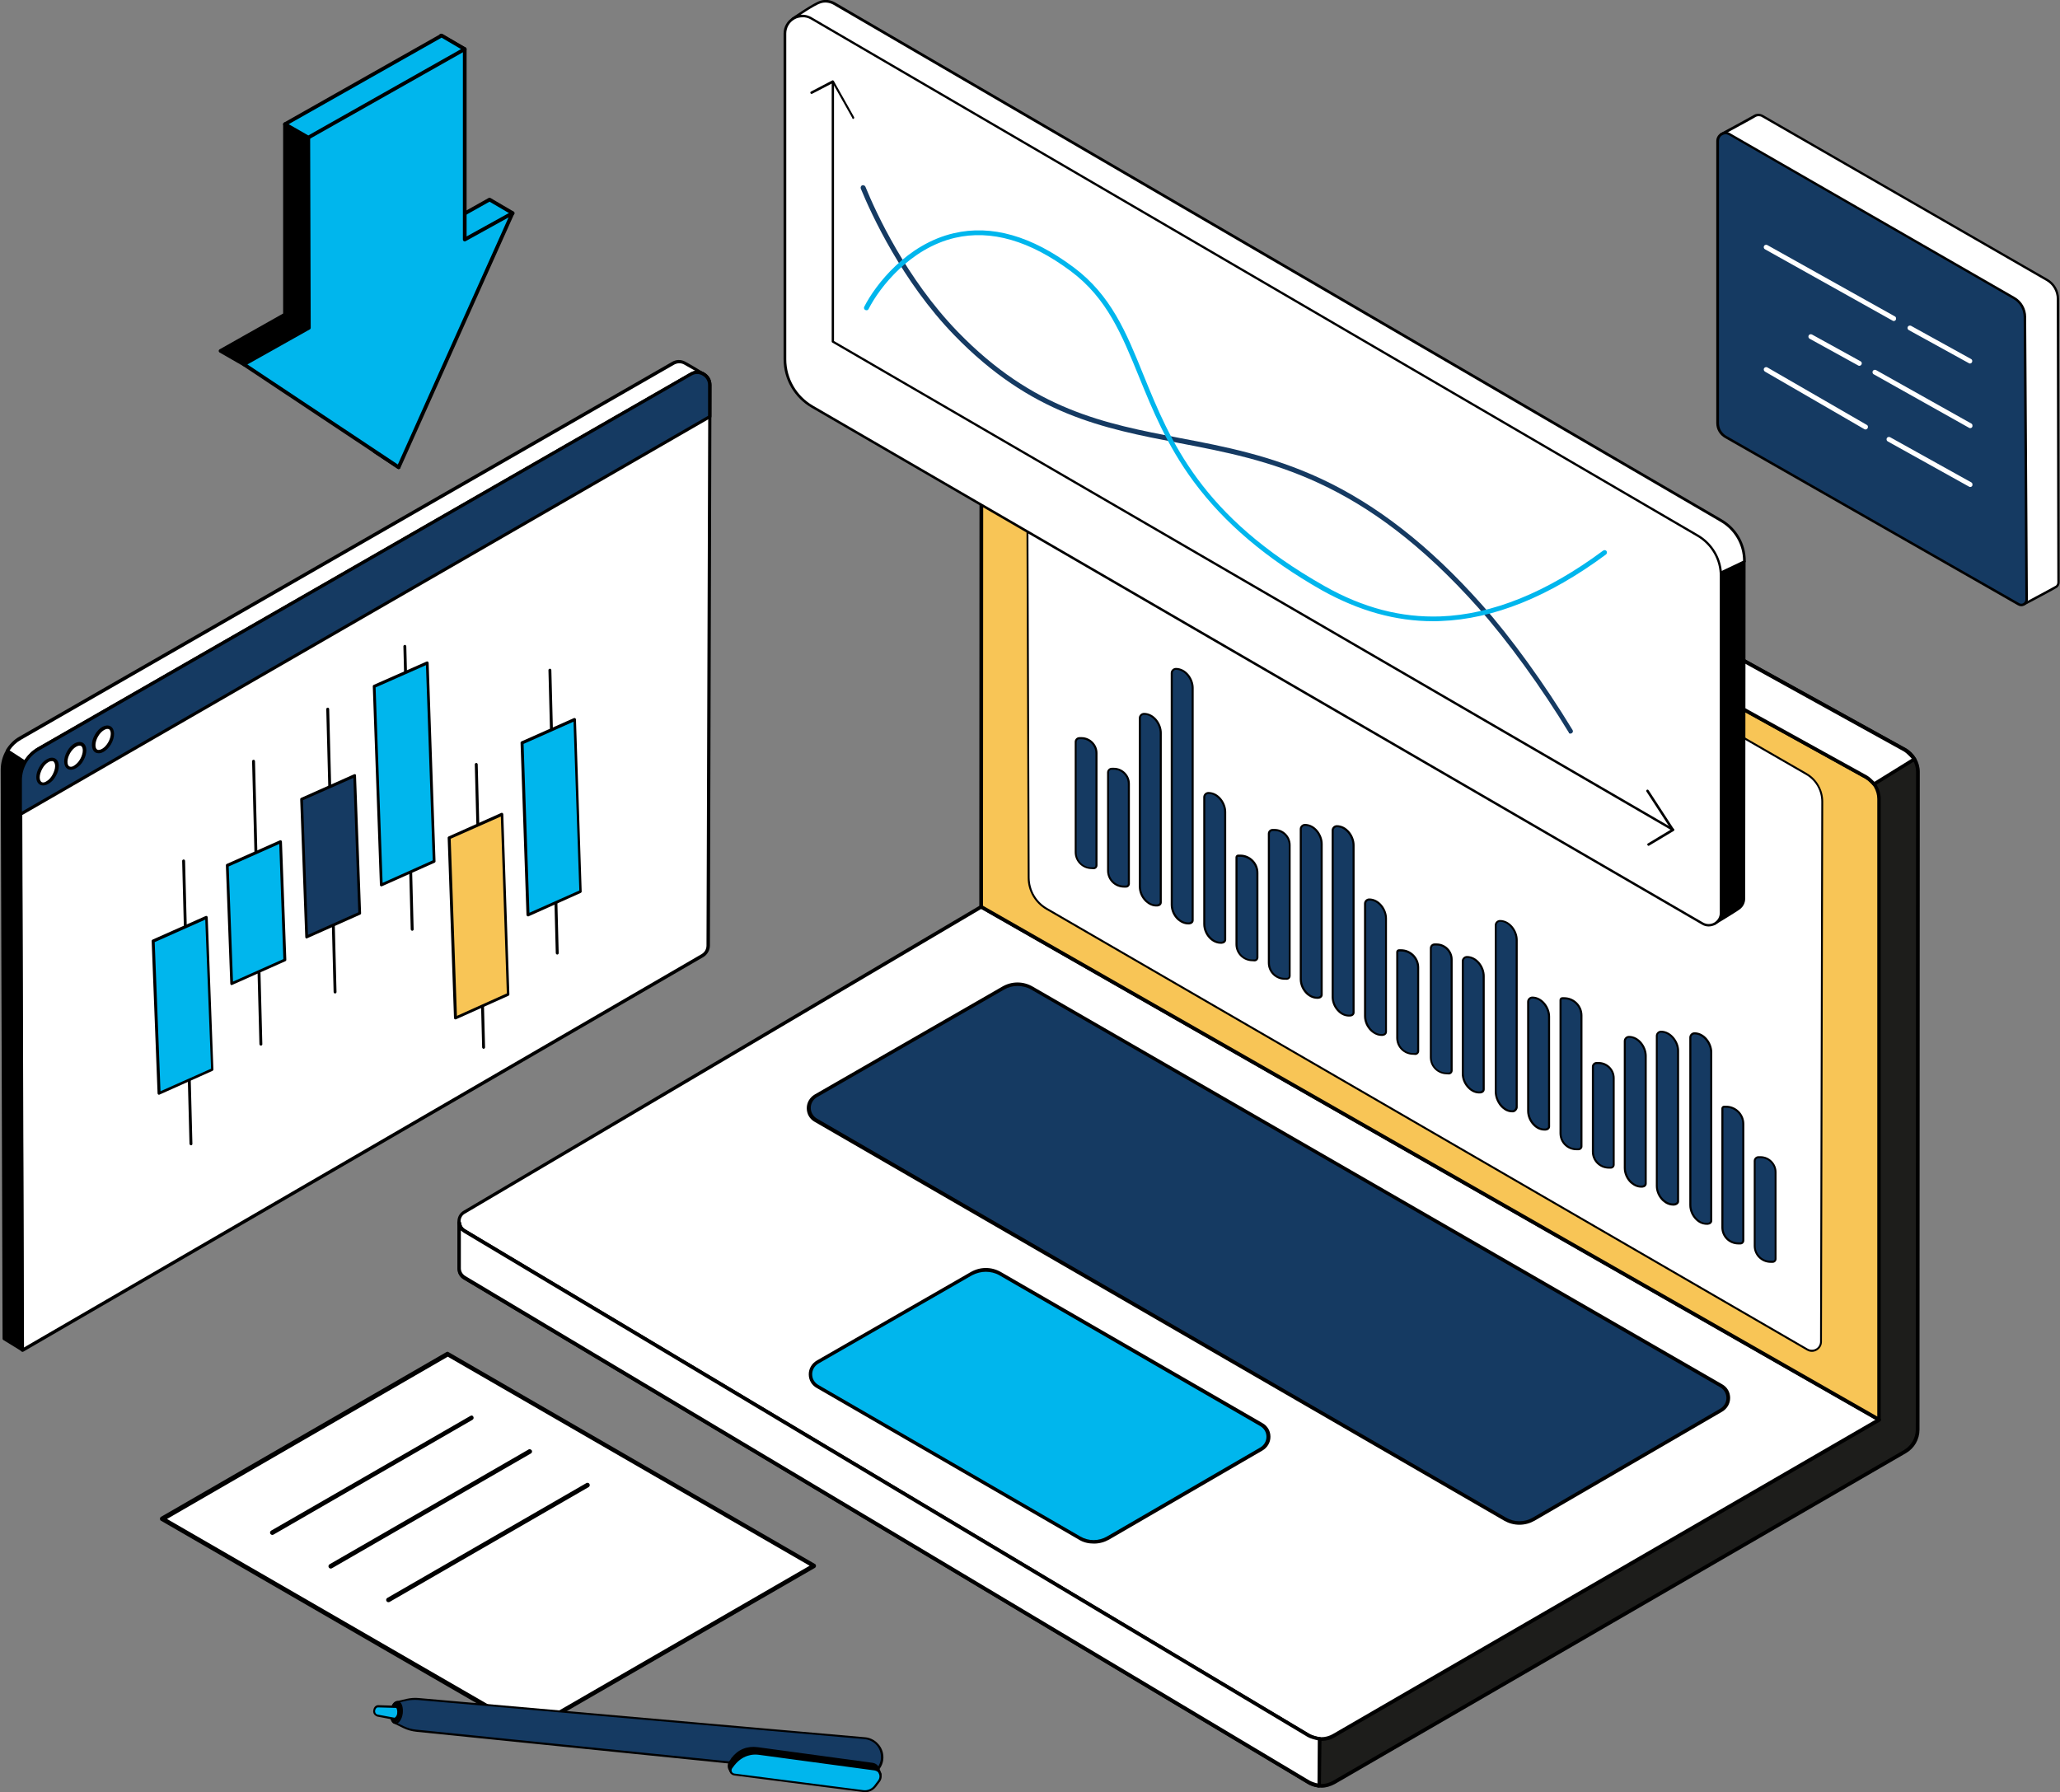
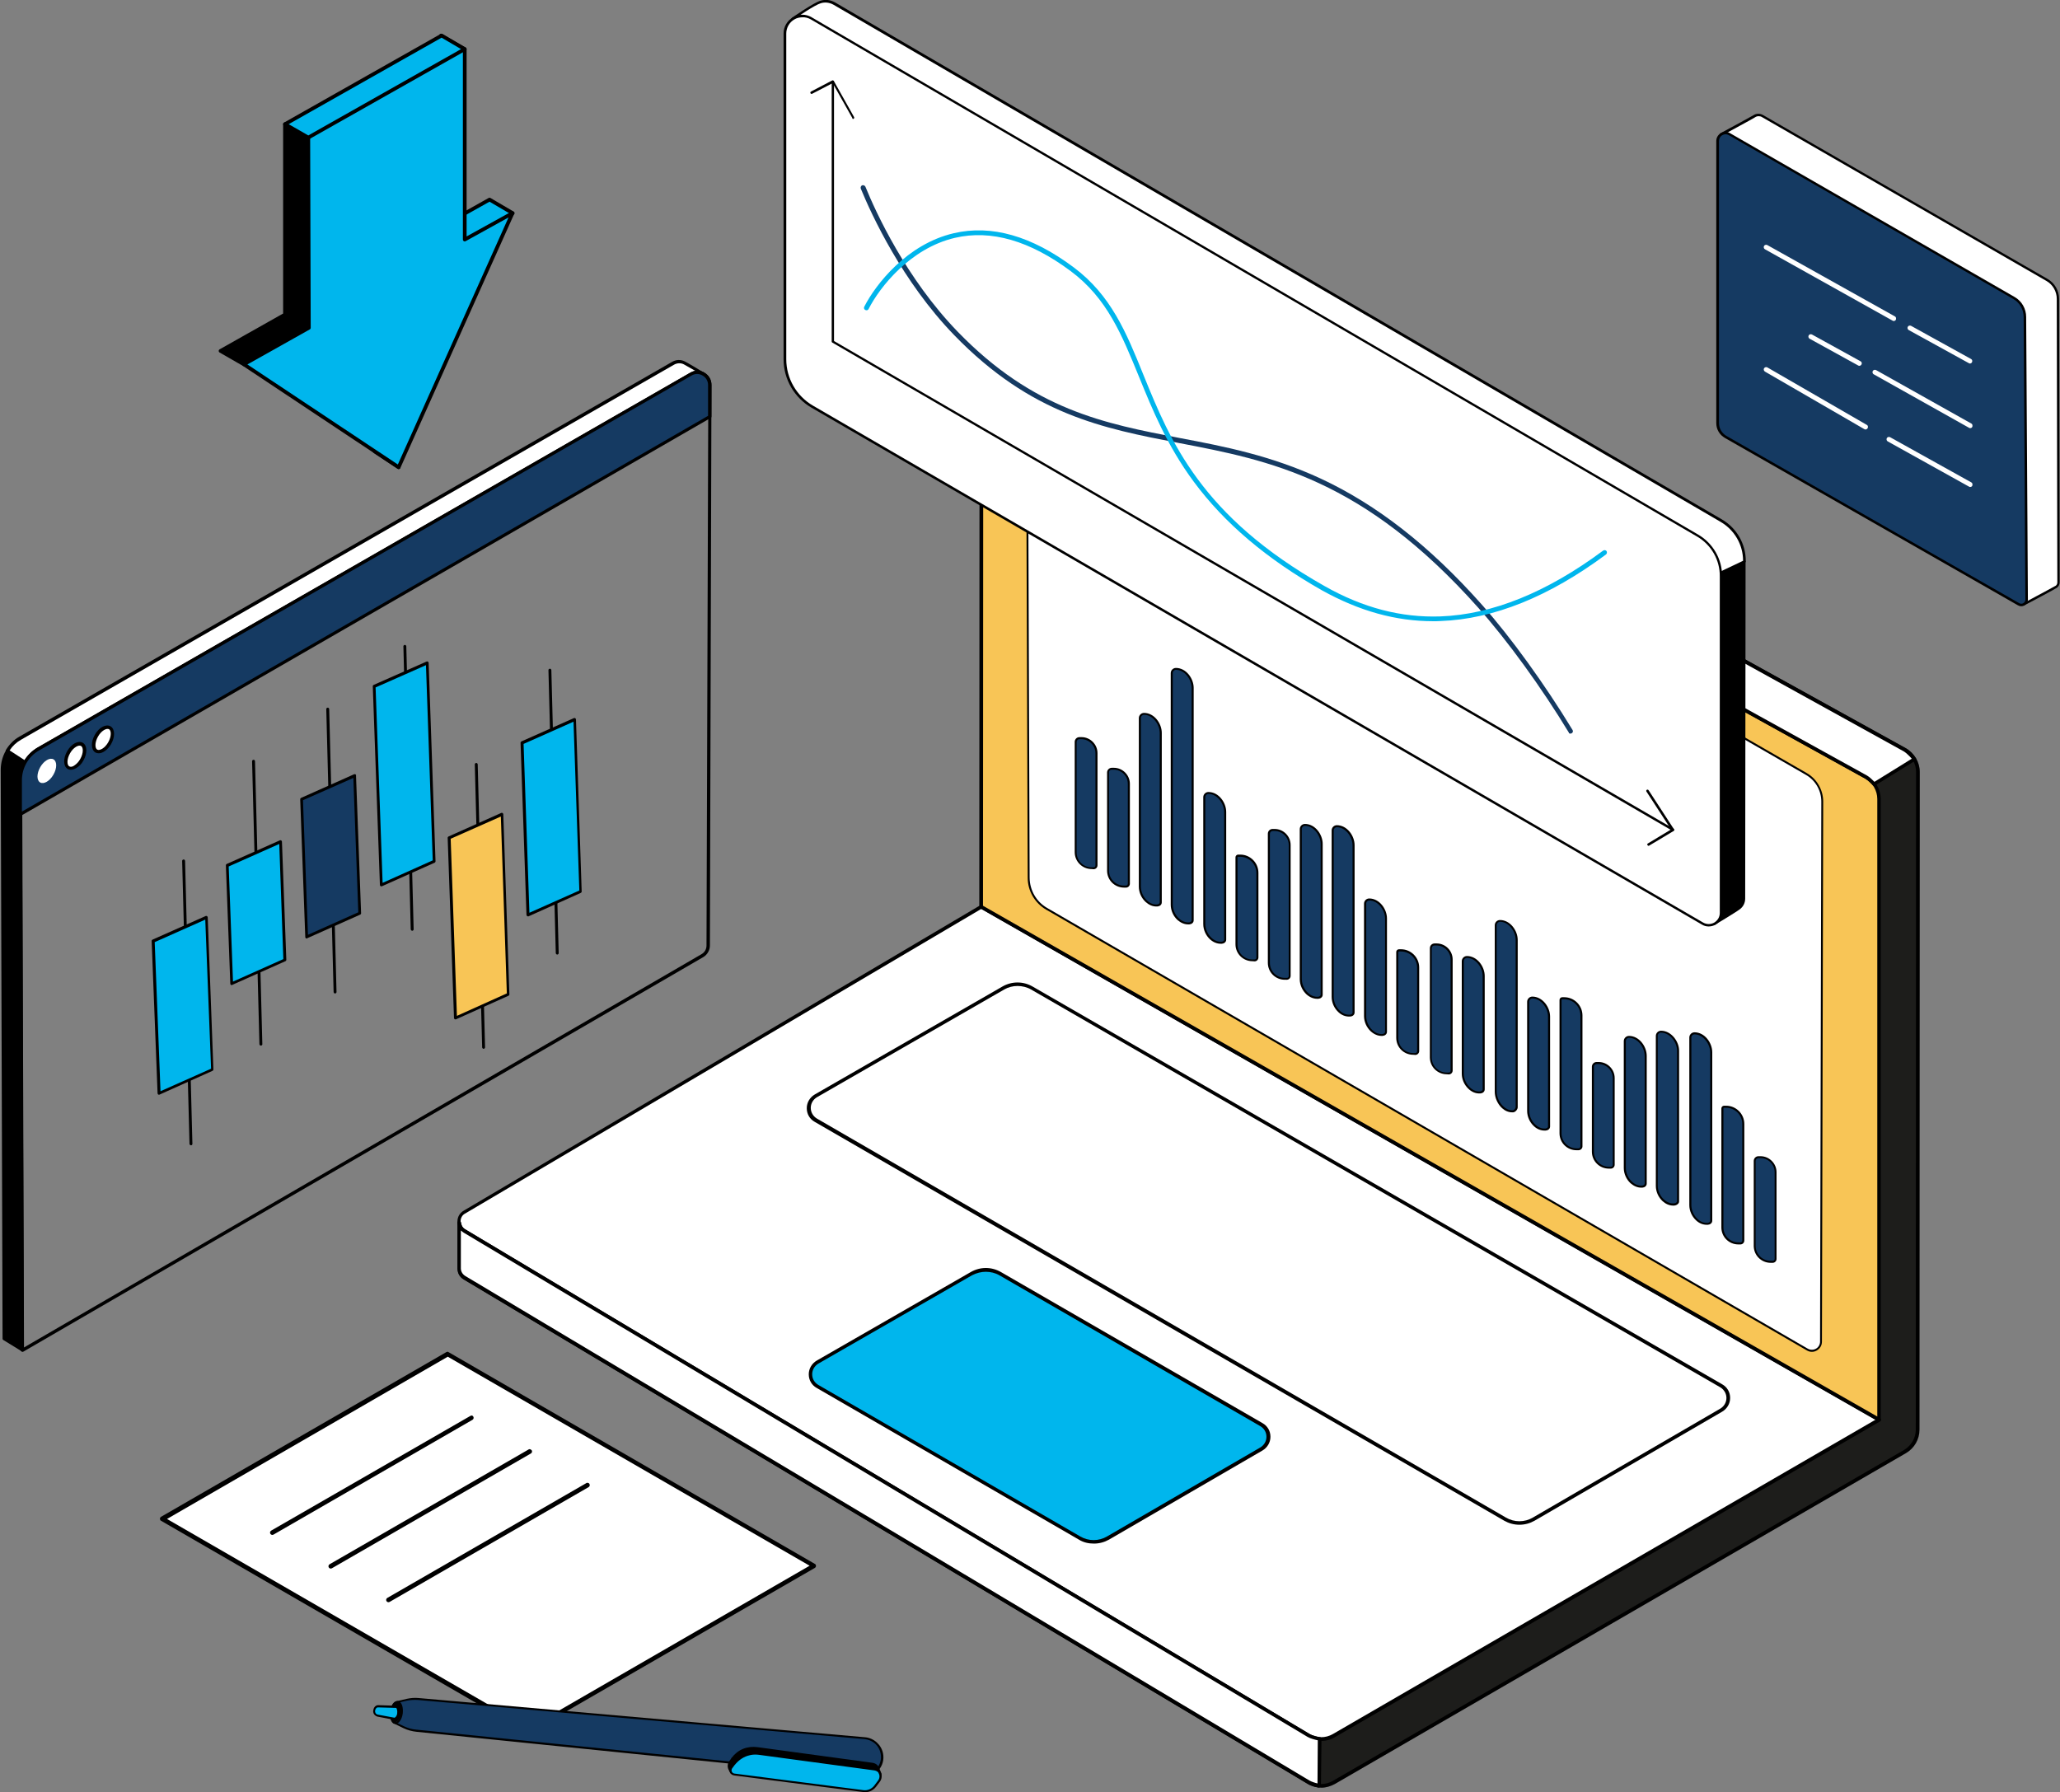
<svg xmlns="http://www.w3.org/2000/svg" xmlns:xlink="http://www.w3.org/1999/xlink" id="Layer_1" x="0px" y="0px" viewBox="0 0 1626.8 1415.4" style="enable-background:new 0 0 1626.8 1415.4;" xml:space="preserve">
  <rect x="0" y="0" width="1626.8" height="1415.4" fill="#808080" stroke="none" />
  <style type="text/css">	.st0{fill:#1D1D1B;}	.st1{fill:#FFFFFF;}	.st2{fill:#153A62;}	.st3{fill:#00B6ED;}	.st4{fill:#F8C556;}	.st5{fill:#00B6ED;stroke:#000000;stroke-width:2;stroke-linecap:round;stroke-linejoin:round;stroke-miterlimit:10;}	.st6{fill:#FFFFFF;stroke:#000000;stroke-width:2;stroke-linecap:round;stroke-linejoin:round;stroke-miterlimit:10;}	.st7{stroke:#000000;stroke-width:2;stroke-linecap:round;stroke-linejoin:round;stroke-miterlimit:10;}	.st8{fill:#DBF301;}	.st9{clip-path:url(#SVGID_00000029030851305532567950000008828821703920653988_);fill:#FFFFFF;}</style>
  <g transform="translate(2173.2 814.8) rotate(0.0 -912 947.4) scale(-2.252 2.255)">
    <path class="st0" d="M292.6,139.4c0,3.1,1.7,6,4.4,7.6L497.2,263c2.8,1.6,6.2,1.6,8.9-0.1l296-176.7c1.2-0.7,1.9-1.9,1.9-3.3v-16  L620.9-27.3L319.1,129.1L607.3-36.1L619-257.3l-14.8-8.8c-1.2-0.7-2.7-0.8-3.9-0.1L297-98.7c-2.8,1.5-4.5,4.5-4.5,7.7L292.6,139.4z  " />
    <path d="M496.9,263.5L296.6,147.6c-2.9-1.7-4.7-4.8-4.7-8.2L291.8-91c0-3.4,1.9-6.6,4.9-8.3L600-266.8c1.4-0.8,3.1-0.7,4.5,0.1  l14.8,8.8c0.2,0.1,0.3,0.3,0.3,0.6L607.9-36c0,0.2-0.1,0.4-0.3,0.5L345.5,114.8L620.6-27.9c0.2-0.1,0.4-0.1,0.6,0l183.1,94.3  c0.2,0.1,0.3,0.3,0.3,0.6v16c0,1.6-0.8,3-2.2,3.8l-296,176.7c-1.5,0.9-3.2,1.3-4.8,1.3C500,264.8,498.4,264.3,496.9,263.5z   M620.9-26.6L319.4,129.7c-0.3,0.2-0.7,0.1-0.9-0.3c-0.2-0.3-0.1-0.7,0.3-0.9L606.7-36.5l11.6-220.5l-14.5-8.6  c-1-0.6-2.2-0.6-3.2-0.1L297.3-98.1c-2.6,1.4-4.2,4.2-4.2,7.1l0.1,230.4c0,2.9,1.6,5.6,4.1,7.1l200.3,115.9  c2.6,1.5,5.7,1.5,8.3-0.1l296-176.7c1-0.6,1.6-1.6,1.6-2.7V67.3L620.9-26.6z M292.5-91L292.5-91L292.5-91z" />
    <path class="st1" d="M306.1,135.9l191.2,110.7c2.8,1.6,6.2,1.6,8.9-0.1l296-176.7c2.5-1.5,2.5-5.1,0-6.6l-181.2-107L306.1,135.9z" />
    <path d="M501.6,248.4c-1.7,0-3.3-0.4-4.7-1.3L305.7,136.5c-0.1-0.1-0.2-0.1-0.2-0.2c-0.2-0.3-0.1-0.7,0.2-0.9L620.6-44.3  c0.2-0.1,0.4-0.1,0.6,0l181.2,107c1.4,0.8,2.2,2.2,2.2,3.8s-0.8,3-2.2,3.8L506.5,247C505,247.9,503.3,248.4,501.6,248.4  L501.6,248.4z M307.3,135.9L497.6,246c2.6,1.5,5.7,1.5,8.3-0.1l296-176.7c1-0.6,1.6-1.6,1.6-2.8c0-1.1-0.6-2.2-1.6-2.7L620.9-43  L307.3,135.9z" />
-     <path class="st2" d="M361.4,132.5c-3.3-1.9-3.3-6.6,0-8.5L603.2-15.3c3.1-1.8,6.9-1.8,10,0l65.8,37.8c3.3,1.9,3.3,6.6,0,8.5  L437.2,170.7c-3.1,1.8-6.9,1.8-10,0L361.4,132.5L361.4,132.5z" />
    <path d="M432.2,172.7c-1.9,0-3.7-0.5-5.3-1.4l-65.8-38.2c-1.7-1-2.8-2.8-2.8-4.8c0-2,1-3.8,2.8-4.8L602.9-15.8  c3.3-1.9,7.3-1.9,10.6,0l65.8,37.8c1.7,1,2.8,2.8,2.8,4.8s-1,3.8-2.8,4.8L437.5,171.3C435.9,172.2,434.1,172.7,432.2,172.7  L432.2,172.7z M608.2-16c-1.6,0-3.3,0.4-4.7,1.2L361.7,124.6c-1.3,0.8-2.1,2.2-2.1,3.7c0,1.5,0.8,2.9,2.1,3.7l65.8,38.2  c2.9,1.7,6.5,1.7,9.4,0L678.6,30.4c1.3-0.8,2.1-2.2,2.1-3.7c0-1.5-0.8-2.9-2.1-3.7l-65.8-37.8C611.4-15.6,609.8-16,608.2-16  L608.2-16z" />
    <path class="st3" d="M576.4,177.3l-53.8-31.2c-3.3-1.9-3.3-6.6,0-8.5l91.7-52.8c3.1-1.8,6.9-1.8,10,0l54,31c3.3,1.9,3.3,6.6,0,8.5  l-91.9,53.1C583.4,179.1,579.5,179.1,576.4,177.3z" />
    <path d="M581.4,179.3c-1.9,0-3.7-0.5-5.3-1.4l-53.8-31.2c-1.7-1-2.8-2.8-2.8-4.8c0-2,1-3.8,2.8-4.8L614,84.2  c3.3-1.9,7.3-1.9,10.6,0l54,31c1.7,1,2.8,2.8,2.8,4.8c0,2-1,3.8-2.8,4.8l-91.9,53.1C585.1,178.9,583.3,179.3,581.4,179.3  L581.4,179.3z M619.3,84.1c-1.6,0-3.3,0.4-4.7,1.2L523,138.2c-1.3,0.8-2.1,2.1-2.1,3.7c0,1.5,0.8,2.9,2.1,3.7l53.8,31.2  c2.9,1.7,6.5,1.7,9.4,0l91.9-53.1c1.3-0.8,2.1-2.1,2.1-3.7c0-1.5-0.8-2.9-2.1-3.7l-54-31C622.5,84.5,620.9,84.1,619.3,84.1  L619.3,84.1z" />
    <path class="st4" d="M615.1-257.4L310.6-89.2c-2.8,1.5-4.5,4.5-4.5,7.7v217.4L620.9-43.7L620.8-254  C620.8-257,617.7-258.8,615.1-257.4z" />
    <path d="M306.1,136.5c-0.3,0-0.6-0.3-0.6-0.6V-81.5c0-3.4,1.9-6.6,4.9-8.3l304.5-168.2c1.4-0.8,3.1-0.7,4.4,0.1s2.2,2.2,2.2,3.8  l0.1,210.3c0,0.2-0.1,0.4-0.3,0.6L306.4,136.5C306.3,136.5,306.2,136.5,306.1,136.5L306.1,136.5z M620.2-254c0-1.1-0.6-2.2-1.6-2.8  c-1-0.6-2.2-0.6-3.2,0L310.9-88.6c-2.6,1.4-4.2,4.2-4.2,7.1v216.3L620.3-44.1L620.2-254z" />
    <path class="st1" d="M293.7-95.5c0,0,1.9-2.5,3.3-3.2l303.3-167.5c1.2-0.7,2.7-0.6,3.9,0.1l14.7,8.8c-1.1-0.6-2.5-0.7-3.8,0  L310.6-89.2c-1.1,0.6-2.8,2.5-2.8,2.5L293.7-95.5z" />
    <path d="M307.8-86.1c-0.1,0-0.2,0-0.3-0.1l-14.1-8.7c0,0,0,0-0.1,0c-0.3-0.2-0.3-0.6-0.1-0.9c0.1-0.1,2-2.6,3.5-3.4L600-266.8  c1.4-0.8,3.1-0.7,4.5,0.1l14.7,8.8c0.3,0.2,0.4,0.5,0.2,0.8c-0.2,0.3-0.6,0.4-0.9,0.3c-1-0.6-2.2-0.6-3.1,0L310.9-88.6  c-0.8,0.5-2.2,1.8-2.6,2.3C308.1-86.2,308-86.1,307.8-86.1L307.8-86.1z M603.9-265.6c-1-0.6-2.2-0.6-3.2-0.1L297.3-98.1  c-0.8,0.5-2,1.7-2.7,2.5l13.1,8.1c0.6-0.6,1.7-1.7,2.6-2.2l304.5-168.2c0.4-0.2,0.7-0.3,1.1-0.4L603.9-265.6z" />
    <path class="st1" d="M502.3,247.7c0,0,2.7-0.5,3.9-1.2l296-176.7c1-0.6,1.7-1.7,1.8-2.9l0,0v16c0,1.3-0.7,2.6-1.9,3.3l-296,176.7  c-1.2,0.7-3.7,1.2-3.7,1.2L502.3,247.7z" />
    <path d="M502.4,264.7c-0.3,0-0.6-0.3-0.6-0.6l-0.2-16.4c0-0.3,0.2-0.6,0.5-0.6c0.7-0.1,2.8-0.6,3.7-1.1l296-176.7  c0.9-0.5,1.4-1.4,1.5-2.4c0-0.2,0.2-0.4,0.3-0.5c0.2-0.1,0.4-0.1,0.6,0c0.2,0.1,0.3,0.3,0.3,0.6v16c0,1.6-0.8,3-2.2,3.8l-296,176.7  c-1.2,0.7-3.8,1.3-3.9,1.3C502.5,264.7,502.5,264.7,502.4,264.7L502.4,264.7z M803.3,69.7c-0.3,0.3-0.6,0.5-0.9,0.7L506.5,247  c-1,0.6-2.7,1-3.6,1.2l0.1,15.1c0.9-0.2,2.1-0.6,2.8-1l296-176.7c1-0.6,1.6-1.6,1.6-2.7V69.7L803.3,69.7z" />
    <g>
      <path class="st1" d="M573.3-183.2l-0.2-33.5c0,0,0,0,0,0c0-0.7,0.6-1.3,1.3-1.3h0c0.7,0,1.3,0.6,1.3,1.3l0.2,33.5c0,0,0,0,0,0   c0,0.7-0.6,1.3-1.3,1.3h0C573.9-182,573.3-182.5,573.3-183.2z M529.7-157.9c-5.6-1.3-8.1-10.6-5.7-21.3c2.4-10.7,8.7-18,14.3-16.8   c5.6,1.3,8.1,10.6,5.7,21.3c-1.1,4.9-3.1,9.4-5.6,12.5c-2.3,2.9-4.9,4.4-7.3,4.4C530.6-157.8,530.2-157.8,529.7-157.9z M537-193.5   c-3.6,0-8.5,5.7-10.5,14.9c-2.2,9.9,0.2,17.4,3.8,18.2c1.8,0.4,4-0.8,6.1-3.4c2.3-2.8,4.1-6.9,5.1-11.5c2.2-9.9-0.2-17.4-3.8-18.2   C537.5-193.5,537.3-193.5,537-193.5L537-193.5z M482.9-131c-0.4,0-0.9,0-1.3-0.1c-5.6-1.3-8.1-10.6-5.7-21.3   c1.1-4.9,3.1-9.4,5.6-12.5c2.7-3.4,5.8-4.9,8.6-4.3c5.6,1.3,8.1,10.6,5.7,21.3C493.7-138,488.2-131,482.9-131L482.9-131z    M489-166.8c-1.7,0-3.6,1.2-5.4,3.4c-2.3,2.8-4.1,6.9-5.1,11.5c-2.2,9.9,0.2,17.4,3.8,18.2c3.6,0.8,9-4.9,11.3-14.8   c2.2-9.9-0.2-17.4-3.8-18.2C489.4-166.7,489.2-166.8,489-166.8L489-166.8z M532-84.6l-0.2-33.5c0,0,0,0,0,0c0-0.7,0.6-1.3,1.3-1.3   h0c0.7,0,1.3,0.6,1.3,1.3l0.2,33.5c0,0,0,0,0,0c0,0.7-0.6,1.3-1.3,1.3h0C532.6-83.4,532-83.9,532-84.6z M484-57.2l-0.2-33.5   c0-0.7,0.6-1.3,1.3-1.3s1.3,0.6,1.3,1.3l0.2,33.5c0,0,0,0,0,0c0,0.7-0.6,1.3-1.3,1.3h0C484.6-55.9,484-56.5,484-57.2z M433.6-27.5   c-5.6-1.3-8.1-10.6-5.7-21.3c2.4-10.7,8.7-18,14.3-16.8c2.8,0.6,5,3.3,6,7.5c0.9,3.9,0.9,8.8-0.3,13.7c-1.1,4.9-3.1,9.4-5.6,12.5   c-2.3,2.9-4.9,4.4-7.3,4.4C434.5-27.4,434-27.4,433.6-27.5z M440.9-63.1c-3.6,0-8.5,5.7-10.5,14.9c-2.2,9.9,0.2,17.4,3.8,18.2   c1.8,0.4,4-0.8,6.1-3.4c2.3-2.8,4.1-6.9,5.1-11.5c1-4.6,1.1-9,0.3-12.6c-0.8-3.2-2.3-5.3-4.1-5.7   C441.4-63.1,441.1-63.1,440.9-63.1L440.9-63.1z M530.9-7.9c-5.6-1.3-8.1-10.6-5.7-21.3c2.4-10.7,8.7-18,14.3-16.8   c5.6,1.3,8.1,10.6,5.7,21.3c-2.2,9.9-7.8,16.9-13,16.9C531.8-7.8,531.4-7.8,530.9-7.9z M527.7-28.6c-2.2,9.9,0.2,17.4,3.8,18.2   c3.6,0.8,9-5,11.3-14.8c2.2-9.9-0.2-17.4-3.8-18.2c-0.2-0.1-0.5-0.1-0.7-0.1C534.6-43.6,529.8-37.9,527.7-28.6z M484.2,19   c-0.4,0-0.9,0-1.3-0.1c-2.8-0.6-5-3.3-6-7.5c-0.9-3.9-0.9-8.8,0.3-13.7c2.4-10.7,8.7-18,14.3-16.8c2.8,0.6,5,3.3,6,7.5   c0.9,3.9,0.9,8.8-0.3,13.7c-1.1,4.9-3.1,9.4-5.6,12.5C489.2,17.5,486.6,19,484.2,19L484.2,19z M490.2-16.8   c-3.6,0-8.5,5.7-10.5,14.9c-1,4.6-1.1,9-0.3,12.6c0.8,3.2,2.3,5.3,4.1,5.7c1.8,0.4,4-0.8,6.1-3.4c2.3-2.8,4.1-6.9,5.1-11.5   c1-4.6,1.1-9,0.3-12.6c-0.8-3.2-2.3-5.3-4.1-5.7C490.6-16.8,490.4-16.8,490.2-16.8L490.2-16.8z M395.6,67.1c-0.4,0-0.9,0-1.3-0.1   c-2.8-0.6-5-3.3-6-7.5c-0.9-3.9-0.9-8.8,0.3-13.7c1.1-4.9,3.1-9.4,5.6-12.5c2.7-3.4,5.8-4.9,8.6-4.3c5.6,1.3,8.1,10.6,5.7,21.3   C406.4,60,400.8,67.1,395.6,67.1L395.6,67.1z M396.2,34.8c-2.3,2.8-4.1,6.9-5.1,11.5c-1,4.6-1.1,9-0.3,12.6   c0.8,3.2,2.3,5.3,4.1,5.7c3.6,0.8,9-5,11.3-14.8c2.2-9.9-0.2-17.4-3.8-18.2c-0.2-0.1-0.5-0.1-0.7-0.1   C399.9,31.3,398,32.5,396.2,34.8z M347.5,93.8c-0.4,0-0.9,0-1.3-0.1c-5.6-1.3-8.1-10.6-5.7-21.3c2.4-10.7,8.7-18,14.3-16.8   c2.8,0.6,5,3.3,6,7.5c0.9,3.9,0.9,8.8-0.3,13.7c-1.1,4.9-3.1,9.4-5.6,12.5C352.5,92.3,350,93.8,347.5,93.8L347.5,93.8z    M353.5,58.1c-3.6,0-8.5,5.7-10.5,14.9c-2.2,9.9,0.2,17.4,3.8,18.2c1.8,0.4,4-0.8,6.1-3.4c2.3-2.8,4.1-6.9,5.1-11.5   c1-4.6,1.1-9,0.3-12.6c-0.8-3.2-2.3-5.3-4.1-5.7C354,58.1,353.8,58.1,353.5,58.1L353.5,58.1z M444.3,37.3l-0.2-33.5c0,0,0,0,0,0   c0-0.7,0.6-1.3,1.3-1.3c0.7,0,1.3,0.6,1.3,1.3l0.2,33.5c0,0,0,0,0,0c0,0.7-0.6,1.3-1.3,1.3h0C444.9,38.5,444.3,38,444.3,37.3z    M580.8-38l-0.2-33.5c0,0,0,0,0,0c0-0.7,0.6-1.3,1.3-1.3h0c0.7,0,1.3,0.6,1.3,1.3l0.2,33.5c0,0,0,0,0,0c0,0.7-0.6,1.3-1.3,1.3h0   C581.4-36.7,580.8-37.3,580.8-38z M385.6-69.9c-0.4,0-0.9,0-1.3-0.1c-2.8-0.6-5-3.3-6-7.5c-0.9-3.9-0.9-8.8,0.3-13.7   c1.1-4.9,3.1-9.4,5.6-12.5c2.7-3.4,5.8-4.9,8.6-4.3c2.8,0.6,5,3.3,6,7.5c0.9,3.9,0.9,8.8-0.3,13.7s-3.1,9.4-5.6,12.5   C390.6-71.4,388.1-69.9,385.6-69.9L385.6-69.9z M386.2-102.2c-2.3,2.8-4.1,6.9-5.1,11.5c-1,4.6-1.1,9-0.3,12.6   c0.8,3.2,2.3,5.3,4.1,5.7c1.8,0.4,4-0.8,6.1-3.4c2.3-2.8,4.1-6.9,5.1-11.5c1-4.6,1.1-9,0.3-12.6c-0.8-3.2-2.3-5.3-4.1-5.7   c-0.2-0.1-0.5-0.1-0.7-0.1C390-105.6,388-104.4,386.2-102.2z M434.3-99.7l-0.2-33.5c0,0,0,0,0,0c0-0.7,0.6-1.3,1.3-1.3   c0.7,0,1.3,0.6,1.3,1.3l0.2,33.5c0,0,0,0,0,0c0,0.7-0.6,1.3-1.3,1.3h0C434.8-98.4,434.3-99,434.3-99.7z M339.7-44.9l-0.2-33.5   c0,0,0,0,0,0c0-0.7,0.6-1.3,1.3-1.3c0.7,0,1.3,0.6,1.3,1.3l0.2,33.5c0,0,0,0,0,0c0,0.7-0.6,1.3-1.3,1.3h0   C340.3-43.6,339.7-44.2,339.7-44.9z" />
    </g>
  </g>
  <g transform="translate(1856.4 928.8) rotate(0.0 443.4 618.6) scale(2.065 2.066)">
-     <path class="st1" d="M-884.3-163.2c-4.3,2.5-6.9,7-6.9,12l0.7,217.6c0,0,0,0.1,0,0.1c0.1,0.1,0.2,0.2,0.3,0.1l259.7-150.7  c1.4-0.8,2.2-2.3,2.2-3.8l0.7-214.3c0-3.7-4-6-7.2-4.2L-884.3-163.2L-884.3-163.2z" />
    <path d="M-890.3,67.2c-0.5,0-0.9-0.4-0.9-0.9l-0.7-217.6c0-5.2,2.7-9.9,7.2-12.5L-635-307.1c1.7-1,3.7-1,5.4,0  c1.7,1,2.7,2.7,2.7,4.7l-0.6,214.3c0,1.8-1,3.5-2.5,4.4L-889.8,67C-890,67.1-890.1,67.2-890.3,67.2L-890.3,67.2z M-634.4-306  L-884-162.7c-4.1,2.3-6.6,6.7-6.6,11.4l0.7,216.9l259.2-150.4c1.2-0.7,1.9-1.9,1.9-3.3l0.7-214.3c0-1.5-0.8-2.9-2.1-3.6  c-0.6-0.4-1.4-0.6-2.1-0.6C-633-306.6-633.8-306.4-634.4-306z" />
    <path d="M-896.2-162.5l6.8,4.4c-1.2,2.1-1.8,4.4-1.8,6.8l0.7,217.6c0,0.1,0,0.1,0.1,0.2l-7-4.3l-0.7-217.5  C-898.1-157.9-897.5-160.3-896.2-162.5L-896.2-162.5z" />
    <path d="M-890.4,67.1c-0.1,0-0.2,0-0.3-0.1l-7-4.3c-0.2-0.1-0.3-0.3-0.3-0.5l-0.7-217.5c0-2.6,0.7-5.2,2-7.4  c0.1-0.1,0.2-0.3,0.4-0.3c0.2,0,0.3,0,0.5,0.1l6.8,4.4c0.3,0.2,0.4,0.6,0.2,0.8c-1.1,2-1.7,4.2-1.7,6.5l0.7,217.4  c0.1,0.1,0.1,0.2,0.1,0.3C-889.8,66.8-890.1,67.1-890.4,67.1L-890.4,67.1z M-889.9,66.3L-889.9,66.3L-889.9,66.3z M-896-161.6  c-1,1.9-1.5,4-1.5,6.2l0.7,217.2l5.7,3.5l-0.7-216.6c0-2.3,0.5-4.6,1.6-6.6L-896-161.6z" />
    <path class="st1" d="M-889.4-158.1l-6.8-4.4c1.2-2,2.9-3.7,4.9-4.9l249.6-143.3c1.3-0.8,3-0.9,4.4-0.2c1.4,0.6,6,3.5,7.3,4.3  c-1.4-0.8-3.2-0.9-4.7,0l-249.6,143.3C-886.4-162-888.2-160.2-889.4-158.1L-889.4-158.1z" />
    <path d="M-889.4-157.5c-0.1,0-0.2,0-0.3-0.1l-6.8-4.4c-0.3-0.2-0.4-0.6-0.2-0.9c1.3-2.1,3-3.9,5.2-5.1L-642-311.2  c1.5-0.9,3.3-1,4.9-0.2c1.2,0.6,4.7,2.7,7.2,4.2l0.2,0.1c0.3,0.2,0.4,0.5,0.2,0.8c-0.2,0.3-0.6,0.4-0.9,0.2c-1.3-0.7-2.8-0.7-4.1,0  L-884-162.7c-2,1.2-3.7,2.9-4.9,4.9C-889-157.6-889.2-157.4-889.4-157.5L-889.4-157.5z M-637.5-310.3c-1.2-0.6-2.6-0.5-3.8,0.2  l-249.6,143.3c-1.8,1-3.3,2.4-4.4,4.1l5.7,3.7c1.3-2,3-3.6,5-4.8L-635-307.1c0.6-0.3,1.2-0.6,1.9-0.7  C-634.8-308.8-636.8-309.9-637.5-310.3z" />
    <path class="st2" d="M-627.5-302.4c0-3.7-4-6-7.2-4.2l-249.6,143.3c-4.3,2.5-6.9,7-6.9,12v13.1l263.6-152L-627.5-302.4z" />
    <path d="M-891.2-137.6C-891.2-137.6-891.2-137.6-891.2-137.6c-0.4,0-0.6-0.3-0.6-0.6v-13.1c0-5.2,2.7-9.9,7.2-12.5L-635-307.1  c1.7-1,3.7-1,5.4,0c1.7,1,2.7,2.7,2.7,4.7l0,12.1c0,0.2-0.1,0.4-0.3,0.5l-263.6,152C-891-137.6-891.1-137.6-891.2-137.6  L-891.2-137.6z M-628.2-290.6l0-11.8c0-1.5-0.8-2.9-2.1-3.6c-1.3-0.8-2.9-0.8-4.2,0L-884-162.7c-4.1,2.3-6.6,6.7-6.6,11.4v12  L-628.2-290.6L-628.2-290.6z" />
    <ellipse transform="matrix(0.5 -0.866 0.866 0.5 -285.485 -828.104)" class="st1" cx="-859.6" cy="-166.9" rx="5.1" ry="2.9" />
    <path d="M-862.5-161.9c-1.7-1-1.8-4-0.2-6.8c1.6-2.8,4.2-4.2,6-3.2c1.7,1,1.8,4,0.2,6.8c-1.3,2.2-3.2,3.5-4.7,3.5  C-861.7-161.6-862.1-161.7-862.5-161.9z M-857.3-170.8c-0.9-0.5-2.9,0.5-4.2,2.8c-1.3,2.3-1.2,4.5-0.3,5c0.9,0.5,2.9-0.5,4.2-2.8  C-856.3-168.1-856.4-170.3-857.3-170.8z" />
    <ellipse transform="matrix(0.5 -0.866 0.866 0.5 -296.33 -834.178)" class="st1" cx="-870.3" cy="-160.6" rx="5.1" ry="2.9" />
    <path d="M-871.9-155.3c-0.4,0-0.9-0.1-1.2-0.3c-1.7-1-1.8-4-0.2-6.8c1.6-2.8,4.2-4.2,6-3.2c1.7,1,1.8,4,0.2,6.8  c-0.7,1.3-1.7,2.3-2.8,2.9C-870.6-155.5-871.3-155.3-871.9-155.3L-871.9-155.3z M-868.3-159.4c1.3-2.3,1.2-4.5,0.3-5  c-0.9-0.5-2.9,0.5-4.2,2.8c-1.3,2.3-1.2,4.5-0.3,5c0.5,0.3,1.2,0.2,1.9-0.3C-869.7-157.5-868.9-158.3-868.3-159.4L-868.3-159.4z" />
    <ellipse transform="matrix(0.5 -0.866 0.866 0.5 -306.789 -840.333)" class="st1" cx="-880.8" cy="-154.6" rx="5.1" ry="2.9" />
-     <path d="M-882.5-149.3c-0.4,0-0.9-0.1-1.2-0.3c-0.9-0.5-1.4-1.5-1.4-2.9c0-1.2,0.4-2.6,1.2-3.9c0.7-1.3,1.7-2.3,2.8-2.9  c1.2-0.7,2.3-0.8,3.2-0.3c0.9,0.5,1.4,1.5,1.4,2.9c0,1.2-0.4,2.6-1.2,3.9c-0.7,1.3-1.7,2.3-2.8,2.9  C-881.2-149.5-881.9-149.3-882.5-149.3L-882.5-149.3z M-879.2-158.6c-0.4,0-0.8,0.1-1.3,0.4c-0.9,0.5-1.7,1.4-2.3,2.5  c-0.6,1.1-1,2.3-1,3.3c0,0.9,0.3,1.5,0.7,1.8c0.5,0.3,1.2,0.2,1.9-0.3c0.9-0.5,1.7-1.4,2.3-2.5c0.6-1.1,1-2.3,1-3.3  c0-0.9-0.3-1.5-0.7-1.8C-878.7-158.6-878.9-158.6-879.2-158.6L-879.2-158.6z" />
  </g>
  <g transform="translate(2102.4 523.2) rotate(0.0 183.6 270.6) scale(1.462 1.449)">
    <g>
      <path class="st5" d="M-1207.4-208.2l46.3-36.7l-12.5-7.4l-52.6,29.8L-1207.4-208.2z" />
      <path class="st6" d="M-1222.7-106.4l-0.3-206.6l-12.6-7.3V-115L-1222.7-106.4z M-1199.7-237.5l-0.1-104.2l12.7,7.4l0,104.1   L-1199.7-237.5z" />
      <path class="st7" d="M-1306.3-162.5l40-16l-5.2-107.6l-12.6-7.3v103.8l-34.8,19.8L-1306.3-162.5z" />
      <g>
        <path class="st5" d="M-1306.3-162.5l83.6,56.1l61.5-138.5l-25.8,14.4l0-103.8l-14.5-0.1l-67.1,37.8l-2.9,10.5l0.3,103.7    L-1306.3-162.5z" />
        <path class="st5" d="M-1284.1-293.4l12.6,7.3l0,0l84.5-48.2l-12.5-7.4L-1284.1-293.4z" />
      </g>
    </g>
  </g>
  <g transform="translate(1939.2 1173.6) rotate(-5.914 339.0 408.0) scale(1.761 1.763)">
    <path d="M-797.9-343.7l9.8-126.4c0,0,0,0,0,0c0-0.3,0.3-0.6,0.7-0.6c0.3,0,0.6,0.3,0.6,0.7l-9.8,126.4c0,0,0,0.1,0,0.1  c-0.1,0.3-0.4,0.6-0.8,0.5C-797.7-343.1-797.9-343.4-797.9-343.7z M-834.6-304.4c-0.3-0.1-0.5-0.4-0.5-0.7l9.8-126.4  c0-0.3,0.3-0.6,0.7-0.6c0.3,0,0.6,0.3,0.6,0.7l-9.8,126.4c0,0,0,0.1,0,0.1C-834-304.5-834.3-304.3-834.6-304.4L-834.6-304.4z   M-861-360.3c-0.3-0.1-0.5-0.4-0.5-0.7l9.8-126.4c0,0,0,0,0,0c0-0.3,0.3-0.6,0.7-0.6c0.3,0,0.6,0.3,0.6,0.7l-9.8,126.4  c0,0,0,0.1,0,0.1C-860.3-360.4-860.7-360.2-861-360.3L-861-360.3z M-898.3-335.9c-0.3-0.1-0.5-0.4-0.5-0.7l9.8-126.4c0,0,0,0,0,0  c0-0.3,0.3-0.6,0.7-0.6c0,0,0,0,0,0c0.3,0,0.6,0.3,0.6,0.7l-9.8,126.4c0,0,0,0.1,0,0.1C-897.7-336-898-335.8-898.3-335.9  L-898.3-335.9z M-934.3-316.8l9.8-126.4c0,0,0,0,0,0c0-0.3,0.3-0.6,0.7-0.6c0,0,0,0,0,0c0.3,0,0.6,0.3,0.6,0.7l-9.8,126.4  c0,0,0,0.1,0,0.1c-0.1,0.3-0.4,0.6-0.7,0.5C-934.1-316.2-934.3-316.4-934.3-316.8z M-970.1-275.6l9.8-126.4l0,0  c0-0.3,0.3-0.6,0.7-0.6c0.3,0,0.6,0.3,0.6,0.7l-9.8,126.4c0,0,0,0.1,0,0.1c-0.1,0.3-0.4,0.6-0.7,0.5  C-969.9-275-970.1-275.3-970.1-275.6z" />
    <path class="st3" d="M-841.8-478.9l-6.1,88.7l-24.7,8.1l6-88.8L-841.8-478.9z" />
    <path d="M-872.7-381.5c-0.3-0.1-0.5-0.3-0.5-0.7l6-88.8c0-0.3,0.2-0.5,0.4-0.6l24.8-8c0.1,0,0.2,0,0.2,0c0.3,0,0.6,0.3,0.6,0.7  l-6.1,88.7c0,0.3-0.2,0.5-0.4,0.6l-24.7,8.1C-872.5-381.5-872.6-381.5-872.7-381.5L-872.7-381.5z M-842.5-478l-23.5,7.6l-5.9,87.4  l23.4-7.7L-842.5-478z" />
    <path class="st4" d="M-815.5-408l-5.6,80.5l-24.6,8.1l5.5-80.5L-815.5-408z" />
    <path d="M-845.8-318.8c-0.3-0.1-0.5-0.3-0.5-0.7l5.5-80.5c0-0.3,0.2-0.5,0.4-0.6l24.7-8.1c0.1,0,0.2,0,0.2,0c0.3,0,0.6,0.3,0.6,0.7  l-5.6,80.5c0,0.3-0.2,0.5-0.4,0.6l-24.6,8.1C-845.5-318.8-845.6-318.8-845.8-318.8L-845.8-318.8z M-816.1-407.1l-23.4,7.6  l-5.4,79.2l23.3-7.7L-816.1-407.1z" />
    <path class="st3" d="M-778.6-446.9L-784-370l-24.6,8.1l5.3-76.9L-778.6-446.9z" />
    <path d="M-808.7-361.4c-0.3-0.1-0.5-0.3-0.5-0.7l5.3-76.9c0-0.3,0.2-0.5,0.4-0.6l24.6-8c0.1,0,0.2,0,0.2,0c0.3,0,0.6,0.3,0.6,0.7  l-5.4,76.9c0,0.3-0.2,0.5-0.4,0.6l-24.6,8.1C-808.5-361.3-808.6-361.3-808.7-361.4L-808.7-361.4z M-779.3-446l-23.3,7.6l-5.2,75.5  l23.3-7.6L-779.3-446z" />
    <path class="st3" d="M-952-375.7l-4.5,68l-24.9,8.2l4.4-68.1L-952-375.7z" />
    <path d="M-981.5-298.9c-0.3-0.1-0.5-0.3-0.5-0.7l4.4-68.1c0-0.3,0.2-0.5,0.4-0.6l24.9-8.1c0.1,0,0.2,0,0.2,0c0.3,0,0.6,0.3,0.6,0.7  l-4.5,68c0,0.3-0.2,0.5-0.4,0.6l-24.9,8.2C-981.3-298.9-981.4-298.9-981.5-298.9L-981.5-298.9z M-952.7-374.8l-23.6,7.7l-4.3,66.7  l23.6-7.7L-952.7-374.8z" />
    <path class="st2" d="M-879.4-432l-4.1,61.6l-24.8,8.1l4.1-61.6L-879.4-432z" />
    <path d="M-908.4-361.7c-0.3-0.1-0.5-0.3-0.5-0.7l4.1-61.6c0-0.3,0.2-0.5,0.4-0.6l24.8-8.1c0.2-0.1,0.4,0,0.6,0.1  c0.2,0.1,0.3,0.3,0.2,0.5l-4.1,61.6c0,0.3-0.2,0.5-0.4,0.6l-24.8,8.1C-908.2-361.7-908.3-361.7-908.4-361.7L-908.4-361.7z   M-880.1-431.1l-23.5,7.6l-4,60.2l23.5-7.7L-880.1-431.1z" />
    <path class="st3" d="M-915.5-406l-3.5,52.8l-24.8,8.1l3.5-52.9L-915.5-406z" />
    <path d="M-944-344.4c-0.3-0.1-0.5-0.3-0.5-0.7l3.5-52.9c0-0.3,0.2-0.5,0.4-0.6l24.9-8.1c0.1,0,0.2,0,0.2,0c0.3,0,0.6,0.3,0.6,0.7  l-3.5,52.8c0,0.3-0.2,0.5-0.4,0.6l-24.8,8.1C-943.8-344.4-943.9-344.4-944-344.4L-944-344.4z M-916.2-405.1l-23.6,7.7l-3.4,51.5  l23.5-7.7L-916.2-405.1z" />
  </g>
  <g transform="translate(1725.6 2166.0) rotate(180.0 409.2 237.6) scale(2.796 2.798)">
    <path class="st1" d="M680,502l80.6-46.5L864,515.2l-80.6,46.5L680,502z" />
    <path d="M783.5,562.4c-0.1,0-0.2,0-0.3-0.1l-103.5-59.8c-0.1-0.1-0.2-0.1-0.2-0.2c-0.2-0.3-0.1-0.7,0.2-0.9l80.6-46.5  c0.2-0.1,0.4-0.1,0.6,0l103.5,59.8c0.1,0.1,0.2,0.1,0.2,0.2c0.2,0.3,0.1,0.7-0.2,0.9l-80.6,46.5  C783.7,562.3,783.6,562.4,783.5,562.4L783.5,562.4z M760.5,456.2L681.2,502l102.2,59l79.3-45.8L760.5,456.2z" />
    <path class="st1" d="M743.9,524.8l56.2-32.4" />
    <path d="M743.4,525.1c-0.2-0.3-0.1-0.7,0.2-0.9l56.2-32.4c0.3-0.2,0.7-0.1,0.9,0.2c0.2,0.3,0.1,0.7-0.2,0.9l-56.2,32.4  c-0.1,0.1-0.2,0.1-0.3,0.1C743.7,525.4,743.5,525.3,743.4,525.1z" />
    <path class="st1" d="M760.3,534.3l56.2-32.4" />
    <path d="M760.3,534.9c-0.2,0-0.4-0.1-0.6-0.3c-0.2-0.3-0.1-0.7,0.2-0.9l56.2-32.4c0.3-0.2,0.7-0.1,0.9,0.2c0.2,0.3,0.1,0.7-0.2,0.9  l-56.2,32.4C760.5,534.9,760.4,534.9,760.3,534.9L760.3,534.9z" />
    <path class="st1" d="M776.7,543.7l56.2-32.4" />
    <path d="M776.7,544.4c-0.2,0-0.4-0.1-0.5-0.3c-0.2-0.3-0.1-0.7,0.2-0.9l56.2-32.4c0.3-0.2,0.7-0.1,0.9,0.2c0.2,0.3,0.1,0.7-0.2,0.9  L777,544.3C776.9,544.3,776.8,544.4,776.7,544.4L776.7,544.4z" />
  </g>
  <g transform="translate(1464.0 892.8) rotate(0.0 -497.4 636.6) scale(-1.241 1.242)">
    <path class="st1" d="M20.9,134.3L20-209.1c0-7.2,3.8-13.9,10.1-17.5L516.9-507c4.2-2.4,9.4,0.6,9.4,5.5l-1.2,340.9  c0,8.1-4.4,15.6-11.4,19.6L29.6,139.3C25.7,141.6,20.9,138.8,20.9,134.3L20.9,134.3z" />
    <path d="M26.7,140.8c-1.1,0-2.2-0.3-3.2-0.9c-2-1.2-3.2-3.2-3.2-5.6l-0.8-343.4c0-7.4,4-14.4,10.4-18.1l486.7-280.3  c2.2-1.2,4.8-1.2,6.9,0c2.2,1.3,3.5,3.5,3.4,6l-1.2,340.9c0,8.3-4.5,16-11.7,20.2L29.9,139.9C28.9,140.5,27.8,140.8,26.7,140.8  L26.7,140.8z M517.2-506.4L30.5-226.1c-6.1,3.5-9.8,10-9.8,17l0.8,343.4l-0.6,0l0.6,0c0,1.9,1,3.6,2.6,4.5c1.6,0.9,3.6,0.9,5.2,0  l484.1-280.3c6.8-3.9,11-11.2,11.1-19.1l1.2-340.9c0-2-1-3.9-2.8-4.9c-0.9-0.5-1.8-0.8-2.8-0.8C519-507.2,518-506.9,517.2-506.4z" />
    <path class="st2" d="M495.3-247.1v70.1c0,5.6-4.6,10.2-10.2,10.2h-1.3c-1,0-1.8-0.8-1.8-1.8v-71.3c0-5.3,4.3-9.6,9.6-9.6h1.3  C494.2-249.5,495.3-248.4,495.3-247.1z" />
    <path d="M483.8-166.1c-1.4,0-2.5-1.1-2.5-2.5v-71.3c0-5.6,4.6-10.2,10.2-10.2h1.3c1.7,0,3,1.4,3,3v70.1c0,6-4.8,10.8-10.8,10.8  L483.8-166.1L483.8-166.1z M492.9-248.8h-1.3c-4.9,0-9,4-9,9v71.3c0,0.7,0.5,1.2,1.2,1.2h1.3c5.3,0,9.5-4.3,9.5-9.5v-70.1  C494.6-248,493.8-248.8,492.9-248.8L492.9-248.8z" />
    <path class="st2" d="M474.7-227.7v62.4c0,5.6-4.6,10.2-10.2,10.2h-1.3c-1,0-1.8-0.8-1.8-1.8v-63.5c0-5.3,4.3-9.6,9.6-9.6h1.3  C473.6-230.1,474.7-229,474.7-227.7z" />
    <path d="M463.2-154.4c-1.4,0-2.5-1.1-2.5-2.5v-63.5c0-5.6,4.6-10.2,10.2-10.2h1.3c1.7,0,3,1.4,3,3v62.4c0,6-4.8,10.8-10.8,10.8  H463.2L463.2-154.4z M472.3-229.4H471c-4.9,0-9,4-9,9v63.5c0,0.7,0.5,1.2,1.2,1.2h1.3c5.3,0,9.5-4.3,9.5-9.5v-62.4  C474.1-228.6,473.3-229.4,472.3-229.4L472.3-229.4z" />
    <path class="st2" d="M443.2-143.1c-1-0.1-2.2-0.8-2.2-1.9v-107.8c0-5.9,4.8-12.1,10.6-12.1c0,0,0,0,0,0c1.5,0,2.7,1.2,2.7,2.7V-155  C454.3-148.8,449.1-142.6,443.2-143.1L443.2-143.1z" />
    <path d="M443.9-142.4c-0.2,0-0.5,0-0.7,0c-1.4-0.1-2.8-1-2.8-2.6v-107.8c0-6,4.8-12.7,11.3-12.7c1.8,0,3.3,1.5,3.3,3.3V-155  c0,3.6-1.6,7.2-4.3,9.7C448.6-143.4,446.3-142.4,443.9-142.4L443.9-142.4z M443.2-143.1L443.2-143.1L443.2-143.1z M451.7-264.3  c-5.6,0-10,6.2-10,11.5V-145c0,0.7,0.8,1.2,1.6,1.3c2.3,0.2,4.6-0.7,6.5-2.5c2.4-2.2,3.9-5.6,3.9-8.8v-107.3  C453.7-263.4,452.8-264.3,451.7-264.3L451.7-264.3z" />
    <path class="st2" d="M422.9-131.7c-1-0.1-2.2-0.8-2.2-1.9v-147.8c0-5.9,4.8-12.1,10.6-12.1l0,0c1.5,0,2.7,1.2,2.7,2.7v147.3  C434-137.4,428.8-131.2,422.9-131.7L422.9-131.7z" />
    <path d="M423.6-131c-0.2,0-0.5,0-0.7,0c-1.4-0.1-2.8-1-2.8-2.6v-147.8c0-6,4.8-12.7,11.3-12.7c1.8,0,3.3,1.5,3.3,3.3v147.3  c0,3.6-1.6,7.2-4.3,9.7C428.3-132,426-131,423.6-131L423.6-131z M429.5-134.8c2.4-2.2,3.9-5.6,3.9-8.8v-147.3c0-1.1-0.9-2-2-2  c-5.6,0-10,6.2-10,11.5v147.8c0,0.7,0.8,1.2,1.6,1.3l-0.1,0.6l0.1-0.6C425.2-132.1,427.5-133,429.5-134.8z" />
    <path class="st2" d="M402.3-119.4c-1-0.1-2.2-0.8-2.2-1.9v-81.2c0-5.9,4.8-12.1,10.6-12.1l0,0c1.5,0,2.7,1.2,2.7,2.7v80.7  C413.4-125.1,408.2-118.9,402.3-119.4L402.3-119.4z" />
    <path d="M402.9-118.7c-0.2,0-0.5,0-0.7,0c-1.4-0.1-2.8-1-2.8-2.6v-81.2c0-6,4.8-12.7,11.3-12.7c1.8,0,3.3,1.5,3.3,3.3v80.7  c0,3.6-1.6,7.2-4.3,9.7C407.7-119.7,405.3-118.7,402.9-118.7L402.9-118.7z M402.3-119.4L402.3-119.4L402.3-119.4z M410.7-214  c-5.6,0-10,6.2-10,11.5v81.2c0,0.7,0.8,1.2,1.6,1.3c2.3,0.2,4.6-0.7,6.5-2.5c2.4-2.2,3.9-5.6,3.9-8.8V-212  C412.7-213.1,411.8-214,410.7-214L410.7-214z" />
    <path class="st2" d="M391.8-174.7c0.6,0,1.1,0.5,1.1,1.1v55.3c0,5.6-4.6,10.2-10.2,10.2h-1.3c-1,0-1.8-0.8-1.8-1.8v-53.8  c0-6,4.9-10.9,10.9-10.9H391.8L391.8-174.7z" />
    <path d="M381.4-107.5c-1.4,0-2.5-1.1-2.5-2.5v-53.8c0-6.4,5.2-11.6,11.6-11.6h1.3c0.9,0,1.7,0.8,1.7,1.7v55.3  c0,6-4.8,10.8-10.8,10.8L381.4-107.5L381.4-107.5z M391.8-174h-1.3c-5.7,0-10.3,4.6-10.3,10.3v53.8c0,0.7,0.5,1.2,1.2,1.2h1.3  c5.3,0,9.5-4.3,9.5-9.5v-55.3C392.3-173.8,392.1-174,391.8-174L391.8-174z" />
    <path class="st2" d="M369.9-191c1.3,0,2.4,1.1,2.4,2.4v82.1c0,5.6-4.6,10.2-10.2,10.2h-1.3c-1,0-1.8-0.8-1.8-1.8v-83.2  c0-5.3,4.3-9.6,9.6-9.6H369.9L369.9-191z" />
    <path d="M360.9-95.8c-1.4,0-2.5-1.1-2.5-2.5v-83.2c0-5.6,4.6-10.2,10.2-10.2h1.3c1.7,0,3,1.4,3,3v82.1c0,6-4.8,10.8-10.8,10.8  H360.9L360.9-95.8z M368.6-190.4c-4.9,0-9,4-9,9v83.2c0,0.7,0.5,1.2,1.2,1.2h1.3c5.3,0,9.5-4.3,9.5-9.5v-82.1c0-1-0.8-1.8-1.8-1.8  L368.6-190.4z" />
    <path class="st2" d="M340.9-84.4c-1-0.1-2.2-0.8-2.2-1.9v-95.9c0-5.9,4.8-12.1,10.6-12.1l0,0c1.5,0,2.7,1.2,2.7,2.7v95.4  C351.9-90.1,346.8-83.9,340.9-84.4L340.9-84.4z" />
    <path d="M341.5-83.7c-0.2,0-0.5,0-0.7,0c-1.4-0.1-2.8-1-2.8-2.6v-95.9c0-6,4.8-12.7,11.3-12.7c1.8,0,3.3,1.5,3.3,3.3v95.4  c0,3.6-1.6,7.2-4.3,9.7C346.3-84.7,343.9-83.7,341.5-83.7L341.5-83.7z M349.3-193.7c-5.6,0-10,6.2-10,11.5v95.9  c0,0.7,0.8,1.2,1.6,1.3c2.3,0.2,4.6-0.7,6.5-2.5c2.4-2.2,3.9-5.6,3.9-8.8v-95.4C351.3-192.8,350.4-193.7,349.3-193.7L349.3-193.7z" />
    <path class="st2" d="M320.6-73c-1-0.1-2.2-0.8-2.2-1.9v-106.4c0-5.9,4.8-12.1,10.6-12.1l0,0c1.5,0,2.7,1.2,2.7,2.7v105.9  C331.6-78.7,326.5-72.5,320.6-73L320.6-73z" />
    <path d="M321.2-72.4c-0.2,0-0.5,0-0.7,0c-1.4-0.1-2.8-1-2.8-2.6v-106.4c0-6,4.8-12.7,11.3-12.7c1.8,0,3.3,1.5,3.3,3.3v105.9  c0,3.6-1.6,7.2-4.3,9.7C326-73.3,323.6-72.4,321.2-72.4L321.2-72.4z M320.6-73.6c2.3,0.2,4.6-0.7,6.5-2.5c2.4-2.2,3.9-5.6,3.9-8.8  v-105.9c0-1.1-0.9-2-2-2c-5.6,0-10,6.2-10,11.5v106.4C319-74.2,319.8-73.7,320.6-73.6l-0.1,0.6L320.6-73.6L320.6-73.6z" />
    <path class="st2" d="M299.9-60.7c-1-0.1-2.2-0.8-2.2-1.9v-72.1c0-5.9,4.8-12.1,10.6-12.1l0,0c1.5,0,2.7,1.2,2.7,2.7v71.5  C311-66.4,305.8-60.2,299.9-60.7L299.9-60.7z" />
    <path d="M300.6-60.1c-0.2,0-0.5,0-0.7,0c-1.4-0.1-2.8-1-2.8-2.6v-72.1c0-6,4.8-12.7,11.3-12.7c1.8,0,3.3,1.5,3.3,3.3v71.5  c0,3.6-1.6,7.2-4.3,9.7C305.3-61.1,302.9-60.1,300.6-60.1L300.6-60.1z M299.9-60.7L299.9-60.7L299.9-60.7z M308.3-146.2  c-5.6,0-10,6.2-10,11.5v72.1c0,0.7,0.8,1.2,1.6,1.3c2.3,0.2,4.6-0.7,6.5-2.5c2.4-2.2,3.9-5.6,3.9-8.8v-71.5  C310.4-145.3,309.5-146.2,308.3-146.2L308.3-146.2z" />
    <path class="st2" d="M289.5-114.5c0.6,0,1.1,0.5,1.1,1.1v54.6c0,5.6-4.6,10.2-10.2,10.2h-1.3c-1,0-1.8-0.8-1.8-1.8v-53.1  c0-6,4.9-10.9,10.9-10.9L289.5-114.5L289.5-114.5z" />
    <path d="M279.1-48c-1.4,0-2.5-1.1-2.5-2.5v-53.1c0-6.4,5.2-11.6,11.6-11.6h1.3c0.9,0,1.7,0.8,1.7,1.7v54.6c0,6-4.8,10.8-10.8,10.8  L279.1-48L279.1-48z M289.5-113.8h-1.3c-5.7,0-10.3,4.6-10.3,10.3v53.1c0,0.7,0.5,1.2,1.2,1.2h1.3c5.3,0,9.5-4.3,9.5-9.5v-54.6  C289.9-113.6,289.7-113.8,289.5-113.8L289.5-113.8z" />
    <path class="st2" d="M266.9-118.2c1.3,0,2.4,1.1,2.4,2.4v69.4c0,5.6-4.6,10.2-10.2,10.2h-1.3c-1,0-1.8-0.8-1.8-1.8v-70.6  c0-5.3,4.3-9.6,9.6-9.6L266.9-118.2L266.9-118.2z" />
    <path d="M257.8-35.6c-1.4,0-2.5-1.1-2.5-2.5v-70.6c0-5.6,4.6-10.2,10.2-10.2h1.3c1.7,0,3,1.4,3,3v69.4c0,6-4.8,10.8-10.8,10.8  L257.8-35.6L257.8-35.6z M266.9-117.6h-1.3c-4.9,0-9,4-9,9V-38c0,0.7,0.5,1.2,1.2,1.2h1.3c5.3,0,9.5-4.3,9.5-9.5v-69.4  C268.6-116.8,267.9-117.6,266.9-117.6L266.9-117.6z" />
    <path class="st2" d="M237.8-24.2c-1-0.1-2.2-0.8-2.2-1.9v-72.1c0-5.9,4.8-12.1,10.6-12.1l0,0c1.5,0,2.7,1.2,2.7,2.7v71.5  C248.9-29.9,243.7-23.7,237.8-24.2L237.8-24.2z" />
    <path d="M238.4-23.5c-0.2,0-0.5,0-0.7,0c-1.4-0.1-2.8-1-2.8-2.6v-72.1c0-6,4.8-12.7,11.3-12.7c1.8,0,3.3,1.5,3.3,3.3v71.5  c0,3.6-1.6,7.2-4.3,9.7C243.2-24.5,240.8-23.5,238.4-23.5L238.4-23.5z M246.2-109.7c-5.6,0-10,6.2-10,11.5v72.1  c0,0.7,0.8,1.2,1.6,1.3c2.3,0.2,4.6-0.7,6.5-2.5c2.4-2.2,3.9-5.6,3.9-8.8v-71.5C248.2-108.8,247.3-109.7,246.2-109.7L246.2-109.7z" />
    <path class="st2" d="M216.9-12.1c-1-0.1-2.3-1.5-2.3-2.6v-106.4c0-5.9,4.8-12.1,10.6-12.1l0,0c1.5,0,2.7,1.2,2.7,2.7v105.9  C227.9-18.5,222.8-11.7,216.9-12.1L216.9-12.1z" />
    <path d="M217.4-11.5c-0.2,0-0.4,0-0.6,0c-1.4-0.1-2.9-1.8-2.9-3.2v-106.4c0-6,4.8-12.7,11.3-12.7c1.8,0,3.3,1.5,3.3,3.3v105.9  c0,3.8-1.8,7.9-4.7,10.5C221.9-12.4,219.7-11.5,217.4-11.5L217.4-11.5z M216.9-12.1L216.9-12.1L216.9-12.1z M225.2-132.7  c-5.6,0-10,6.2-10,11.5v106.4c0,0.8,1,1.9,1.7,2c2.7,0.2,4.8-1.2,6.1-2.4c2.6-2.4,4.3-6.1,4.3-9.6v-105.9  C227.2-131.7,226.3-132.7,225.2-132.7L225.2-132.7z" />
    <path class="st2" d="M196.2-0.5c-1-0.1-2.2-0.8-2.2-1.9v-69.9c0-5.9,4.8-12.1,10.6-12.1l0,0c1.5,0,2.7,1.2,2.7,2.7v69.4  C207.2-6.2,202.1,0,196.2-0.5L196.2-0.5z" />
    <path d="M196.8,0.1c-0.2,0-0.5,0-0.7,0c-1.4-0.1-2.8-1-2.8-2.6v-69.9c0-6,4.8-12.7,11.3-12.7c1.8,0,3.3,1.5,3.3,3.3v69.4  c0,3.6-1.6,7.2-4.3,9.7C201.6-0.8,199.2,0.1,196.8,0.1L196.8,0.1z M196.2-0.5L196.2-0.5L196.2-0.5z M204.6-83.9  c-5.6,0-10,6.2-10,11.5v69.9c0,0.7,0.8,1.2,1.6,1.3c2.3,0.2,4.6-0.7,6.5-2.5c2.4-2.2,3.9-5.6,3.9-8.8v-69.4  C206.6-83,205.7-83.9,204.6-83.9L204.6-83.9z" />
    <path class="st2" d="M185.6-84c0.6,0,1.1,0.5,1.1,1.1V1.8c0,5.6-4.6,10.2-10.2,10.2h-1.3c-1,0-1.8-0.8-1.8-1.8v-83.3  c0-6,4.9-10.9,10.9-10.9L185.6-84L185.6-84z" />
    <path d="M172.7,10.2v-83.3c0-6.4,5.2-11.6,11.6-11.6h1.3c0.9,0,1.7,0.8,1.7,1.7V1.8c0,6-4.8,10.8-10.8,10.8h-1.3  C173.9,12.6,172.7,11.5,172.7,10.2z M184.3-83.4c-5.7,0-10.3,4.6-10.3,10.3v83.3c0,0.7,0.5,1.2,1.2,1.2h1.3c5.3,0,9.5-4.3,9.5-9.5  V-83c0-0.2-0.2-0.4-0.4-0.4H184.3z" />
    <path class="st2" d="M163.7-42.9c1.3,0,2.4,1.1,2.4,2.4v54c0,5.6-4.6,10.2-10.2,10.2h-1.3c-1,0-1.8-0.8-1.8-1.8v-55.1  c0-5.3,4.3-9.6,9.6-9.6L163.7-42.9L163.7-42.9z" />
    <path d="M154.7,24.3c-1.4,0-2.5-1.1-2.5-2.5v-55.1c0-5.6,4.6-10.2,10.2-10.2h1.3c1.7,0,3,1.4,3,3v54c0,6-4.8,10.8-10.8,10.8  L154.7,24.3L154.7,24.3z M163.7-42.2h-1.3c-4.9,0-9,4-9,9v55.1c0,0.7,0.5,1.2,1.2,1.2h1.3c5.3,0,9.5-4.3,9.5-9.5v-54  C165.5-41.4,164.7-42.2,163.7-42.2L163.7-42.2z" />
    <path class="st2" d="M134.6,35.7c-1-0.1-2.2-0.8-2.2-1.9v-81.2c0-5.9,4.8-12.1,10.6-12.1l0,0c1.5,0,2.7,1.2,2.7,2.7v80.7  C145.7,30,140.5,36.2,134.6,35.7L134.6,35.7z" />
    <path d="M135.3,36.4c-0.2,0-0.5,0-0.7,0c-1.4-0.1-2.8-1-2.8-2.6v-81.2c0-6,4.8-12.7,11.3-12.7c1.8,0,3.3,1.5,3.3,3.3v80.7  c0,3.6-1.6,7.2-4.3,9.7C140,35.4,137.7,36.4,135.3,36.4L135.3,36.4z M134.6,35.7L134.6,35.7L134.6,35.7z M143.1-58.9  c-5.6,0-10,6.2-10,11.5v81.2c0,0.7,0.8,1.2,1.6,1.3c2.3,0.2,4.6-0.7,6.5-2.5c2.4-2.2,3.9-5.6,3.9-8.8v-80.7  C145.1-58,144.2-58.9,143.1-58.9L143.1-58.9z" />
    <path class="st2" d="M114.3,47.1c-1-0.1-2.5-0.8-2.5-2v-95.9c0-5.9,5-12.1,10.9-12.1l0,0c1.5,0,2.7,1.2,2.7,2.7v95.4  C125.4,41.4,120.2,47.6,114.3,47.1L114.3,47.1z" />
    <path d="M115,47.8c-0.2,0-0.5,0-0.7,0c-1.2-0.1-3.1-1-3.1-2.6v-95.9c0-5.9,5-12.7,11.5-12.7c1.8,0,3.3,1.5,3.3,3.3v95.4  c0,3.6-1.6,7.2-4.3,9.7C119.7,46.8,117.4,47.8,115,47.8L115,47.8z M122.8-62.2c-5.8,0-10.3,6.2-10.3,11.4v95.9c0,0.6,1,1.3,1.9,1.3  c2.3,0.2,4.6-0.7,6.5-2.5c2.4-2.2,3.9-5.6,3.9-8.8v-95.4C124.8-61.3,123.9-62.2,122.8-62.2L122.8-62.2z" />
    <path class="st2" d="M93,59.4c-1-0.1-2.2-0.8-2.2-1.9V-49.7c0-5.9,4.8-12.1,10.6-12.1l0,0c1.5,0,2.7,1.2,2.7,2.7V47.5  C104.1,53.7,98.9,59.9,93,59.4L93,59.4z" />
    <path d="M93.6,60c-0.2,0-0.5,0-0.7,0c-1.4-0.1-2.8-1-2.8-2.6V-49.7c0-6,4.8-12.7,11.3-12.7c1.8,0,3.3,1.5,3.3,3.3V47.5  c0,3.6-1.6,7.2-4.3,9.7C98.4,59.1,96,60,93.6,60L93.6,60z M93,58.8c2.3,0.2,4.6-0.7,6.5-2.5c2.4-2.2,3.9-5.6,3.9-8.8V-59.1  c0-1.1-0.9-2-2-2c-5.6,0-10,6.2-10,11.5V57.5C91.4,58.2,92.3,58.7,93,58.8L93,59.4L93,58.8L93,58.8z" />
    <path class="st2" d="M82.6-15c0.6,0,1.1,0.5,1.1,1.1v75.7c0,5.6-4.6,10.2-10.2,10.2h-1.3c-1,0-1.8-0.8-1.8-1.8V-4.1  c0-6,4.9-10.9,10.9-10.9H82.6L82.6-15z" />
    <path d="M72.2,72.5c-1.4,0-2.5-1.1-2.5-2.5V-4.1c0-6.4,5.2-11.6,11.6-11.6h1.3c0.9,0,1.7,0.8,1.7,1.7v75.7c0,6-4.8,10.8-10.8,10.8  L72.2,72.5L72.2,72.5z M82.6-14.4h-1.3C75.6-14.4,71-9.8,71-4.1V70c0,0.7,0.5,1.2,1.2,1.2h1.3c5.3,0,9.5-4.3,9.5-9.5V-14  C83.1-14.2,82.9-14.4,82.6-14.4L82.6-14.4z" />
    <path class="st2" d="M60.7,17c1.3,0,2.4,1.1,2.4,2.4v54c0,5.6-4.6,10.2-10.2,10.2h-1.3c-1,0-1.8-0.8-1.8-1.8V26.6  c0-5.3,4.3-9.6,9.6-9.6L60.7,17L60.7,17z" />
    <path d="M51.7,84.2c-1.4,0-2.5-1.1-2.5-2.5V26.6c0-5.6,4.6-10.2,10.2-10.2h1.3c1.7,0,3,1.4,3,3v54c0,6-4.8,10.8-10.8,10.8  L51.7,84.2L51.7,84.2z M60.7,17.6h-1.3c-4.9,0-9,4-9,9v55.1c0,0.7,0.5,1.2,1.2,1.2H53c5.3,0,9.5-4.3,9.5-9.5v-54  C62.5,18.4,61.7,17.6,60.7,17.6L60.7,17.6z" />
    <path class="st8" d="M220.5-268.2c21.4-39.4,58.1-63.6,80.6-51.4c22.5,12.2,23.5,54,2.1,93.4s-56.9,61.4-79.4,49.2  C201.3-189.3,199.2-228.9,220.5-268.2L220.5-268.2z" />
    <path d="M237.5-173.1c-5,0-9.8-1.1-14-3.4c-23.2-12.6-24.7-53-3.5-92c10.5-19.3,24.7-35.4,40.1-45.3c15.7-10.1,30.4-12.4,41.4-6.4  c22.8,12.4,23.8,54.6,2.4,94.3C286.3-193.8,259.3-173.1,237.5-173.1L237.5-173.1z M288.1-322.2c-21.5,0-49.4,21.6-67.1,54.2  c-20.8,38.4-19.5,78.1,3,90.3c4.1,2.2,8.7,3.3,13.5,3.3c21.2,0,47.8-20.5,65.1-52.2c21.2-39,20.3-80.5-1.8-92.6  C297-321.2,292.7-322.2,288.1-322.2L288.1-322.2z" />
    <path class="st1" d="M237.9-227.7c-3.8,0-5.8-4.4-3.3-7.3l42.6-48.6c1.6-1.9,4.7-0.7,4.7,1.8v46.2c0,4.4-3.6,8-8,8L237.9-227.7  L237.9-227.7z" />
    <path d="M237.9-227c-2,0-3.7-1.1-4.6-2.9c-0.8-1.8-0.5-3.9,0.8-5.4l42.6-48.6c0.9-1.1,2.4-1.4,3.7-0.9s2.2,1.7,2.2,3.1v46.2  c0,4.8-3.9,8.6-8.6,8.6L237.9-227L237.9-227z M279.2-283.9c-0.5,0-1.1,0.2-1.5,0.7l-42.6,48.6c-1,1.1-1.2,2.7-0.6,4  s1.9,2.2,3.4,2.2h36c4.1,0,7.4-3.3,7.4-7.4v-46.2c0-1-0.7-1.7-1.3-1.9C279.7-283.8,279.4-283.9,279.2-283.9L279.2-283.9z" />
  </g>
  <g transform="translate(722.4 1248.0) rotate(0.0 177 177.0) scale(1.2 1.2)">
    <g>
      <defs>
        <circle id="SVGID_1_" cx="370.9" cy="-541.3" r="112.1" />
      </defs>
      <clipPath id="SVGID_00000037671376210210480610000006023864033670684602_">
        <use xlink:href="#SVGID_1_" style="overflow:visible;" />
      </clipPath>
      <circle style="clip-path:url(#SVGID_00000037671376210210480610000006023864033670684602_);fill:#FFFFFF;" cx="370.9" cy="-541.3" r="93.4" />
    </g>
  </g>
  <g transform="translate(1674.0 2467.2) rotate(-37.473 278.4 177.0) scale(1.236 1.236)">
    <path class="st2" d="M-187.5-1498.3l-9.2,9.5l2.9,5.8c1.3,2.5,3,4.8,5.1,6.8l208.1,195.9c6,5.5,15.6,3.8,19.2-3.5  c2.4-4.8,1.3-10.6-2.6-14.3l-211.1-193.3c-1.8-1.7-3.9-3.1-6.2-4.2L-187.5-1498.3z" />
    <path d="M-197.3-1488.6c-0.1-0.2,0-0.4,0.2-0.6l9.2-9.5c0.2-0.2,0.5-0.2,0.7-0.1l6.2,2.8c2.3,1.1,4.5,2.5,6.4,4.3l211.1,193.4  c4.1,3.8,5.2,10,2.8,15c-1.8,3.7-5.1,6.2-9.1,6.9c-4,0.7-8-0.4-11-3.2l-208.1-195.9c-2.1-2-3.9-4.3-5.2-6.9l-2.9-5.8  C-197.3-1488.6-197.3-1488.6-197.3-1488.6L-197.3-1488.6z M35.5-1297.6l-211.1-193.3c-1.8-1.6-3.8-3-6-4.1l-5.8-2.6l-8.5,8.9  l2.7,5.4c1.3,2.5,2.9,4.7,5,6.6l208.1,195.9c2.7,2.5,6.3,3.6,9.9,2.9c3.6-0.7,6.6-2.9,8.2-6.2c1.3-2.6,1.5-5.5,0.8-8.1  C38.2-1294.2,37.1-1296.1,35.5-1297.6z" />
    <ellipse transform="matrix(-0.706 0.708 -0.708 -0.706 -1383.942 -2412.121)" cx="-191.6" cy="-1493.1" rx="6.7" ry="3.5" />
    <path d="M-197.5-1489.1c-0.2-0.7-0.1-1.6,0.2-2.6c0.5-1.5,1.5-3,2.8-4.4c1.3-1.3,2.9-2.3,4.3-2.8c1.6-0.5,2.9-0.3,3.8,0.5  c0.8,0.8,1,2.2,0.5,3.8c-0.5,1.5-1.5,3-2.8,4.4c-2.9,2.9-6.5,3.9-8.1,2.3C-197.1-1488.3-197.4-1488.7-197.5-1489.1L-197.5-1489.1z   M-187-1496.8c-0.1-0.3-0.2-0.5-0.3-0.6c-0.5-0.5-1.4-0.6-2.5-0.2c-1.3,0.4-2.6,1.3-3.8,2.5c-1.2,1.2-2.1,2.6-2.5,3.8  c-0.4,1.1-0.3,2,0.2,2.5c1,1,3.8,0.3,6.3-2.3c1.2-1.2,2.1-2.6,2.5-3.8C-186.9-1495.7-186.8-1496.3-187-1496.8L-187-1496.8z   M-189.1-1490.7L-189.1-1490.7L-189.1-1490.7z" />
    <path class="st3" d="M-202.3-1499l7.4,8.3c0,0,1.7,0.9,3.9-1.2c2.2-2.2,1.9-4,1.9-4l-9.3-7.6C-200.7-1505-204.5-1501.7-202.3-1499  L-202.3-1499z" />
    <path d="M-203.5-1499.9c-0.3-1.1,0-2.4,1-3.3c1.1-1.1,2.9-1.8,4.4-0.8l9.3,7.6c0.1,0.1,0.2,0.2,0.2,0.4c0,0.1,0.4,2.2-2.1,4.6  c-2.4,2.4-4.5,1.4-4.6,1.3c-0.1,0-0.1-0.1-0.2-0.1l-7.4-8.3C-203.1-1498.9-203.4-1499.4-203.5-1499.9L-203.5-1499.9z   M-194.6-1491.2c0.3,0.1,1.6,0.3,3-1.1c1.5-1.5,1.7-2.8,1.7-3.2l-9.1-7.4c-0.9-0.6-2-0.1-2.7,0.6c-0.7,0.7-1.1,1.9-0.2,3  L-194.6-1491.2z M-44.7-1334.9l-0.4,2.2l2.9,3.3l1.7-1.3l0,0l1.4-8.4l0,0l-2.1,0.6C-43.1-1338.1-44.4-1336.7-44.7-1334.9  L-44.7-1334.9z" />
    <path d="M-45.8-1332.5c0-0.1,0-0.2,0-0.3c0,0,0-0.2,0.4-2.2c0.4-2,1.9-3.6,3.8-4.1l2.2-0.6c0.1,0,0.2,0,0.3,0  c0.3,0.1,0.6,0.4,0.5,0.7l-1.4,8.4c0,0.1-0.1,0.3-0.2,0.4l-1.7,1.3c-0.3,0.2-0.6,0.2-0.9-0.1l-2.9-3.3  C-45.7-1332.3-45.7-1332.4-45.8-1332.5L-45.8-1332.5z M-42.1-1330.3l1-0.8l1.2-7.1l-1.2,0.3c-1.5,0.4-2.6,1.6-2.9,3.1l-0.4,1.9  L-42.1-1330.3L-42.1-1330.3z M-44.7-1334.9L-44.7-1334.9L-44.7-1334.9z" />
    <path d="M-30.9-1318l52.8,48.1c0,0,7.3-1.6,8-4.1c0.5-1.9,1-3.7,1.1-4.3c0.1-1.2-0.2-2.5-1.2-3.6l-52.2-52.7  c-4.6-4.6-10.5-6.2-16.8-4.5l0,0l-1.3,8.3l0,0l0,0L-30.9-1318L-30.9-1318z" />
    <path d="M-41.2-1330.9l1.4-8.4c0-0.2,0.2-0.5,0.5-0.5c6.5-1.8,12.6-0.1,17.4,4.7l52.3,52.7c1.1,1.2,1.6,2.7,1.4,4.1  c-0.1,0.6-0.4,2.1-1.1,4.4c-0.8,2.8-7.7,4.4-8.5,4.5c-0.2,0-0.4,0-0.6-0.2l-52.8-48.1c0,0-0.1-0.1-0.1-0.1l-9.7-12.7  c0-0.1-0.1-0.1-0.1-0.2C-41.2-1330.6-41.2-1330.7-41.2-1330.9z M-30.4-1318.5l52.5,47.8c2.7-0.6,6.8-2.1,7.2-3.6  c0.8-2.8,1-3.9,1-4.2c0.1-1.1-0.2-2.2-1-3.1l-52.2-52.7c-4.3-4.3-9.9-5.9-15.8-4.4l-1.3,7.8L-30.4-1318.5L-30.4-1318.5z" />
    <path class="st3" d="M-39.6-1335.8C-39.5-1335.8-39.5-1335.8-39.6-1335.8c3.7-0.8,7.3-0.4,10.6,1c0.1,0,0.2,0.1,0.3,0.1l0.3,0.2  c0.1,0,0.2,0.1,0.3,0.1c0.1,0,0.2,0.1,0.2,0.1c1.5,0.8,2.9,1.9,4.2,3.2l52.5,52.8c1,1.1,1.4,2.4,1.2,3.6c-0.3,1.9-1.8,3.6-3.9,4  l-3.6,1c-2.8,0.8-5.9,0-7.9-2.1l-58.9-58.5c-1.5-1.5-0.8-4.1,1.2-4.6l2.5-0.7C-40.3-1335.7-39.9-1335.8-39.6-1335.8z" />
    <path d="M-45.7-1331.4c-0.2-0.6-0.2-1.2,0-1.8c0.3-1.2,1.2-2.1,2.4-2.4l2.5-0.7c0.4-0.1,0.7-0.2,1.1-0.3l0.1,0  c3.8-0.8,7.6-0.4,10.9,1.1l1.2,0.6c1.6,0.9,3.1,2,4.3,3.3l52.5,52.8c1.1,1.2,1.6,2.7,1.4,4.2c-0.3,2.2-2.1,4.1-4.4,4.6l-3.6,1  c-3,0.8-6.3,0-8.5-2.3l-58.9-58.5C-45.2-1330.3-45.5-1330.8-45.7-1331.4L-45.7-1331.4z M29.3-1276.2c-0.2-0.6-0.5-1.2-1-1.7  l-52.5-52.8c-1.2-1.2-2.5-2.2-4-3l-1.1-0.5c-3.1-1.4-6.6-1.7-10.2-1c-0.3,0.1-0.7,0.2-1,0.2l0,0l-2.5,0.7c-0.7,0.2-1.3,0.8-1.5,1.5  c-0.2,0.7,0,1.5,0.6,2.1l58.9,58.5c1.9,1.9,4.7,2.6,7.3,1.9l3.6-1c1.8-0.4,3.2-1.8,3.4-3.5C29.5-1275.3,29.5-1275.7,29.3-1276.2  L29.3-1276.2z" />
  </g>
  <g transform="translate(1766.4 480.0) rotate(0.0 -600.0 577.8) scale(-1.52 1.52)">
    <path d="M433.8,60.5L271.5,164.2c0,0-11.1-6.7-13.1-8.2c-1.6-1.2-2.5-3-2.5-5L255.8-24L433.8,60.5z" />
    <path d="M271.5,164.9c-0.1,0-0.2,0-0.3-0.1c-0.5-0.3-11.2-6.7-13.1-8.2c-1.7-1.3-2.7-3.3-2.7-5.5L255.2-24c0-0.1,0-0.2,0.1-0.3  c0.1-0.3,0.5-0.5,0.8-0.3l178,84.5c0.1,0.1,0.2,0.1,0.3,0.2c0.2,0.3,0.1,0.7-0.2,0.9L271.8,164.8  C271.7,164.8,271.6,164.9,271.5,164.9L271.5,164.9z M256.5-23l0.1,174c0,1.8,0.8,3.4,2.2,4.5c1.7,1.3,10.8,6.8,12.7,7.9l161-102.9  L256.5-23z" />
    <path class="st1" d="M255.8-24c-0.1-8.8,4.5-16.9,12.1-21.3l460.7-268.6c2.3-1.4,4.9-1.5,7.2-0.8c3.6,1.1,14.5,8.7,14.5,8.7  l-8.1,169.3L433.8,60.5L255.8-24z" />
    <path d="M433.8,61.1c-0.1,0-0.2,0-0.3-0.1l-178-84.5c-0.2-0.1-0.4-0.3-0.4-0.6c-0.1-9,4.7-17.3,12.4-21.8l460.7-268.6  c2.4-1.4,5.1-1.7,7.7-0.9c3.6,1.1,14.2,8.5,14.7,8.8c0.2,0.1,0.3,0.3,0.3,0.5l-8.1,169.3c0,0.2-0.1,0.4-0.3,0.5L434.1,61  C434,61.1,433.9,61.1,433.8,61.1L433.8,61.1z M749.7-305.7c-1.7-1.2-10.9-7.5-14-8.4c-2.2-0.7-4.6-0.4-6.7,0.8L268.3-44.7  c-7.3,4.2-11.8,11.9-11.8,20.3l177.3,84.1L741.6-137L749.7-305.7z" />
    <path class="st1" d="M268-16.3c-0.1-8.8,4.5-16.9,12.1-21.3l460.6-268.8c6-3.5,13.6,0.9,13.6,7.8v169.3c0,10.2-5.4,19.6-14.3,24.7  L277.6,164.1c-4.2,2.5-9.6-0.6-9.6-5.5L268-16.3z" />
    <path d="M274.4,165.6c-1.2,0-2.4-0.3-3.5-0.9c-2.2-1.3-3.5-3.5-3.5-6v0l0-174.9c-0.1-9,4.7-17.3,12.4-21.8l460.6-268.8  c3-1.8,6.7-1.8,9.7,0c3,1.7,4.9,4.9,4.9,8.4v169.3c0,10.4-5.6,20-14.6,25.2L277.9,164.6C276.8,165.3,275.6,165.6,274.4,165.6  L274.4,165.6z M741-305.8L280.4-37c-7.4,4.3-11.9,12.2-11.8,20.7l0,174.9c0,2.1,1.1,3.9,2.9,5c1.8,1,3.9,1,5.7,0L739.7-105  c8.6-5,13.9-14.2,13.9-24.1v-169.3c0-3-1.6-5.8-4.2-7.3c-1.3-0.8-2.8-1.1-4.2-1.1C743.8-306.9,742.3-306.5,741-305.8z M268,158.6  L268,158.6L268,158.6z" />
    <path d="M292.9,116c-0.2,0-0.4-0.1-0.5-0.3c-0.2-0.3-0.1-0.7,0.2-0.9l436.2-253.4v-134.7c0-0.3,0.3-0.6,0.6-0.6  c0.3,0,0.6,0.3,0.6,0.6v135c0,0.2-0.1,0.4-0.3,0.5L293.2,115.9C293.1,115.9,293,116,292.9,116L292.9,116z" />
    <path d="M305.6,123.7c-0.1,0-0.2,0-0.3-0.1l-12.7-7.6c0,0,0,0,0,0c-0.3-0.2-0.4-0.6-0.2-0.9l13.2-20.3c0.2-0.3,0.6-0.4,0.9-0.2  c0.3,0.2,0.4,0.6,0.2,0.9l-12.8,19.7l12.1,7.3c0.2,0.1,0.3,0.3,0.3,0.5C306.2,123.4,305.9,123.7,305.6,123.7L305.6,123.7z   M718.9-254c-0.1,0-0.2,0-0.3-0.1c-0.3-0.2-0.4-0.6-0.2-0.9l10.5-18.7c0.2-0.3,0.5-0.4,0.8-0.3l11.1,5.8c0,0,0,0,0,0  c0.3,0.2,0.4,0.6,0.2,0.9c-0.2,0.3-0.6,0.4-0.9,0.2l-10.6-5.5l-10.2,18.1C719.3-254.1,719.1-254,718.9-254L718.9-254z" />
    <path class="st2" d="M346.2,65.4c-0.2,0-0.5-0.1-0.7-0.2c-0.6-0.4-0.8-1.1-0.4-1.7c14.4-23.7,32-48.1,47.2-65.2  c27-30.4,54.4-51.8,83.6-65.4c25.9-12,50-16.7,73.3-21.1c39.1-7.5,76-14.6,115.4-55.3c26.7-27.6,42.4-61.8,47.9-75.3c0,0,0,0,0,0  c0.3-0.6,1-0.9,1.7-0.7c0.6,0.3,0.9,1,0.7,1.7c-5.6,13.6-21.5,48.2-48.5,76.1c-40,41.3-77.3,48.5-116.8,56.1  c-47,9-95.7,18.4-155.6,85.7c-15.1,17-32.7,41.2-47,64.8C347.1,65.2,346.7,65.4,346.2,65.4L346.2,65.4z" />
    <path class="st3" d="M413.6,6.9c-27.4-1-56.3-12.6-85.9-34.6c-0.5-0.4-0.6-1.2-0.3-1.7c0.4-0.6,1.2-0.7,1.8-0.3  c29.2,21.7,57.6,33.2,84.5,34.2c20.4,0.7,40.2-4.4,60.3-15.8c64.2-36.3,80-75.2,94-109.6c9-22.3,16.9-41.5,36.3-56  c21.8-16.3,42.7-22.3,62.3-17.7c24.2,5.6,40.6,26.6,46.5,38.2c0.3,0.6,0.1,1.4-0.6,1.7s-1.4,0.1-1.7-0.6  c-5.7-11.2-21.6-31.5-44.8-36.9c-18.8-4.4-39,1.5-60.2,17.3c-18.9,14.1-26.5,33-35.5,55c-6.8,16.6-14.4,35.5-28.4,54.4  c-16,21.6-37.8,40.1-66.7,56.5C455.9,1.7,437,7,417.4,7C416.2,7,414.9,7,413.6,6.9z" />
  </g>
  <g transform="translate(172.8 621.6) rotate(0.0 214.8 307.2) scale(1.52 1.519)">
    <path class="st1" d="M954.8-104.3c0.7-0.5,1.1-1.3,1.1-2.2l-0.3-147.4c0-4-2.1-7.8-5.6-9.8l-147.8-85.2c-1.5-0.8-3.1-0.7-4.3,0.1  c-1.1,0.7-17.2,9.5-17.2,9.5l15.4,140.7c0,3,1.6,5.7,4.2,7.2l137.8,96.4C937.8-95.1,953.9-103.6,954.8-104.3z" />
    <path d="M937.5-94.6L799.7-191c-2.7-1.6-4.5-4.5-4.5-7.7l-15.4-140.6c0-0.3,0.1-0.5,0.3-0.6c5.6-3,16.4-8.9,17.2-9.4  c1.5-1,3.4-1,5-0.1l147.8,85.2c3.7,2.1,6,6.1,6,10.4l0.3,147.4c0,1.1-0.5,2-1.3,2.7c-0.9,0.7-15.4,8.4-17,9.2  c-0.1,0-0.2,0.1-0.3,0.1C937.7-94.4,937.6-94.5,937.5-94.6z M800-348.8c-0.7,0-1.3,0.2-1.9,0.6c-1,0.7-14.4,7.9-16.9,9.3  l15.3,140.2c0,0,0,0,0,0.1c0,2.7,1.5,5.3,3.9,6.6l137.5,96.2c6.4-3.4,15.9-8.5,16.5-8.9c0.5-0.4,0.8-1,0.8-1.7l-0.3-147.4  c0-3.8-2-7.4-5.3-9.3l-147.8-85.2C801.2-348.7,800.6-348.8,800-348.8L800-348.8z" />
    <path class="st2" d="M939.2-97.5l-0.9-147c0-4-2.1-7.8-5.6-9.8l-147.8-85.2c-2.7-1.6-6.2,0.4-6.2,3.6v146.7c0,3,1.6,5.7,4.2,7.2  l152.2,87C936.9-94,939.2-95.3,939.2-97.5z" />
    <path d="M934.7-94.5L935-95L934.7-94.5l-152.2-87c-2.8-1.6-4.5-4.5-4.5-7.7v-146.7c0-1.7,0.9-3.3,2.4-4.1c1.5-0.9,3.3-0.9,4.7,0  L933-254.8c3.7,2.1,6,6.1,6,10.4l0.9,147c0,1.2-0.7,2.3-1.7,2.9c-0.5,0.3-1.1,0.5-1.7,0.5C935.8-94,935.2-94.2,934.7-94.5z   M781.1-338.9c-1.1,0.6-1.7,1.8-1.7,3v146.7c0,2.7,1.5,5.2,3.8,6.6l152.2,87c0.7,0.4,1.5,0.4,2.1,0c0.7-0.4,1.1-1.1,1.1-1.8  l-0.9-147c0-3.8-2-7.4-5.3-9.3l-147.8-85.2c-0.5-0.3-1.1-0.5-1.7-0.5C782.2-339.4,781.6-339.2,781.1-338.9z" />
    <g>
      <path class="st1" d="M909.9-156c-0.2,0-0.4-0.1-0.6-0.2l-42.2-23.5c-0.6-0.3-0.8-1.1-0.5-1.7c0.3-0.6,1.1-0.8,1.7-0.5l42.2,23.5   c0.4,0.2,0.6,0.6,0.6,1.1C911.2-156.5,910.6-156,909.9-156L909.9-156z M854.9-186.1L803.3-216c-0.6-0.4-0.8-1.1-0.5-1.7   c0.4-0.6,1.1-0.8,1.7-0.5l51.7,29.9c0.4,0.2,0.6,0.6,0.6,1.1c0,0.7-0.6,1.3-1.3,1.3C855.3-185.9,855.1-186,854.9-186.1z    M909.9-186.6c-0.2,0-0.4-0.1-0.6-0.2l-49.5-27.8l0,0c-0.6-0.3-0.8-1.1-0.5-1.7c0.3-0.6,1.1-0.8,1.7-0.5l49.5,27.8   c0.4,0.2,0.6,0.6,0.6,1.1C911.2-187.1,910.6-186.6,909.9-186.6L909.9-186.6z M851.7-219.2l-25.2-13.9c0,0,0,0,0,0   c-0.6-0.3-0.8-1.1-0.5-1.7c0.3-0.6,1.1-0.8,1.7-0.5l25.2,13.9c0.4,0.2,0.7,0.6,0.7,1.1c0,0.7-0.6,1.3-1.3,1.3   C852.1-219,851.9-219.1,851.7-219.2z M909.8-220.2c-0.2,0-0.4-0.1-0.6-0.2L878-237.6c-0.6-0.3-0.8-1.1-0.5-1.7   c0.3-0.6,1.1-0.8,1.7-0.5l31.1,17.2c0.4,0.2,0.7,0.6,0.7,1.1C911-220.8,910.5-220.2,909.8-220.2L909.8-220.2z M870.2-242.3   c-0.2,0-0.4-0.1-0.6-0.2l-66.3-37.1c-0.6-0.3-0.8-1.1-0.5-1.7c0.3-0.6,1.1-0.8,1.7-0.5l66.3,37.1c0.4,0.2,0.6,0.6,0.6,1.1   C871.5-242.9,870.9-242.3,870.2-242.3L870.2-242.3z" />
    </g>
  </g>
</svg>